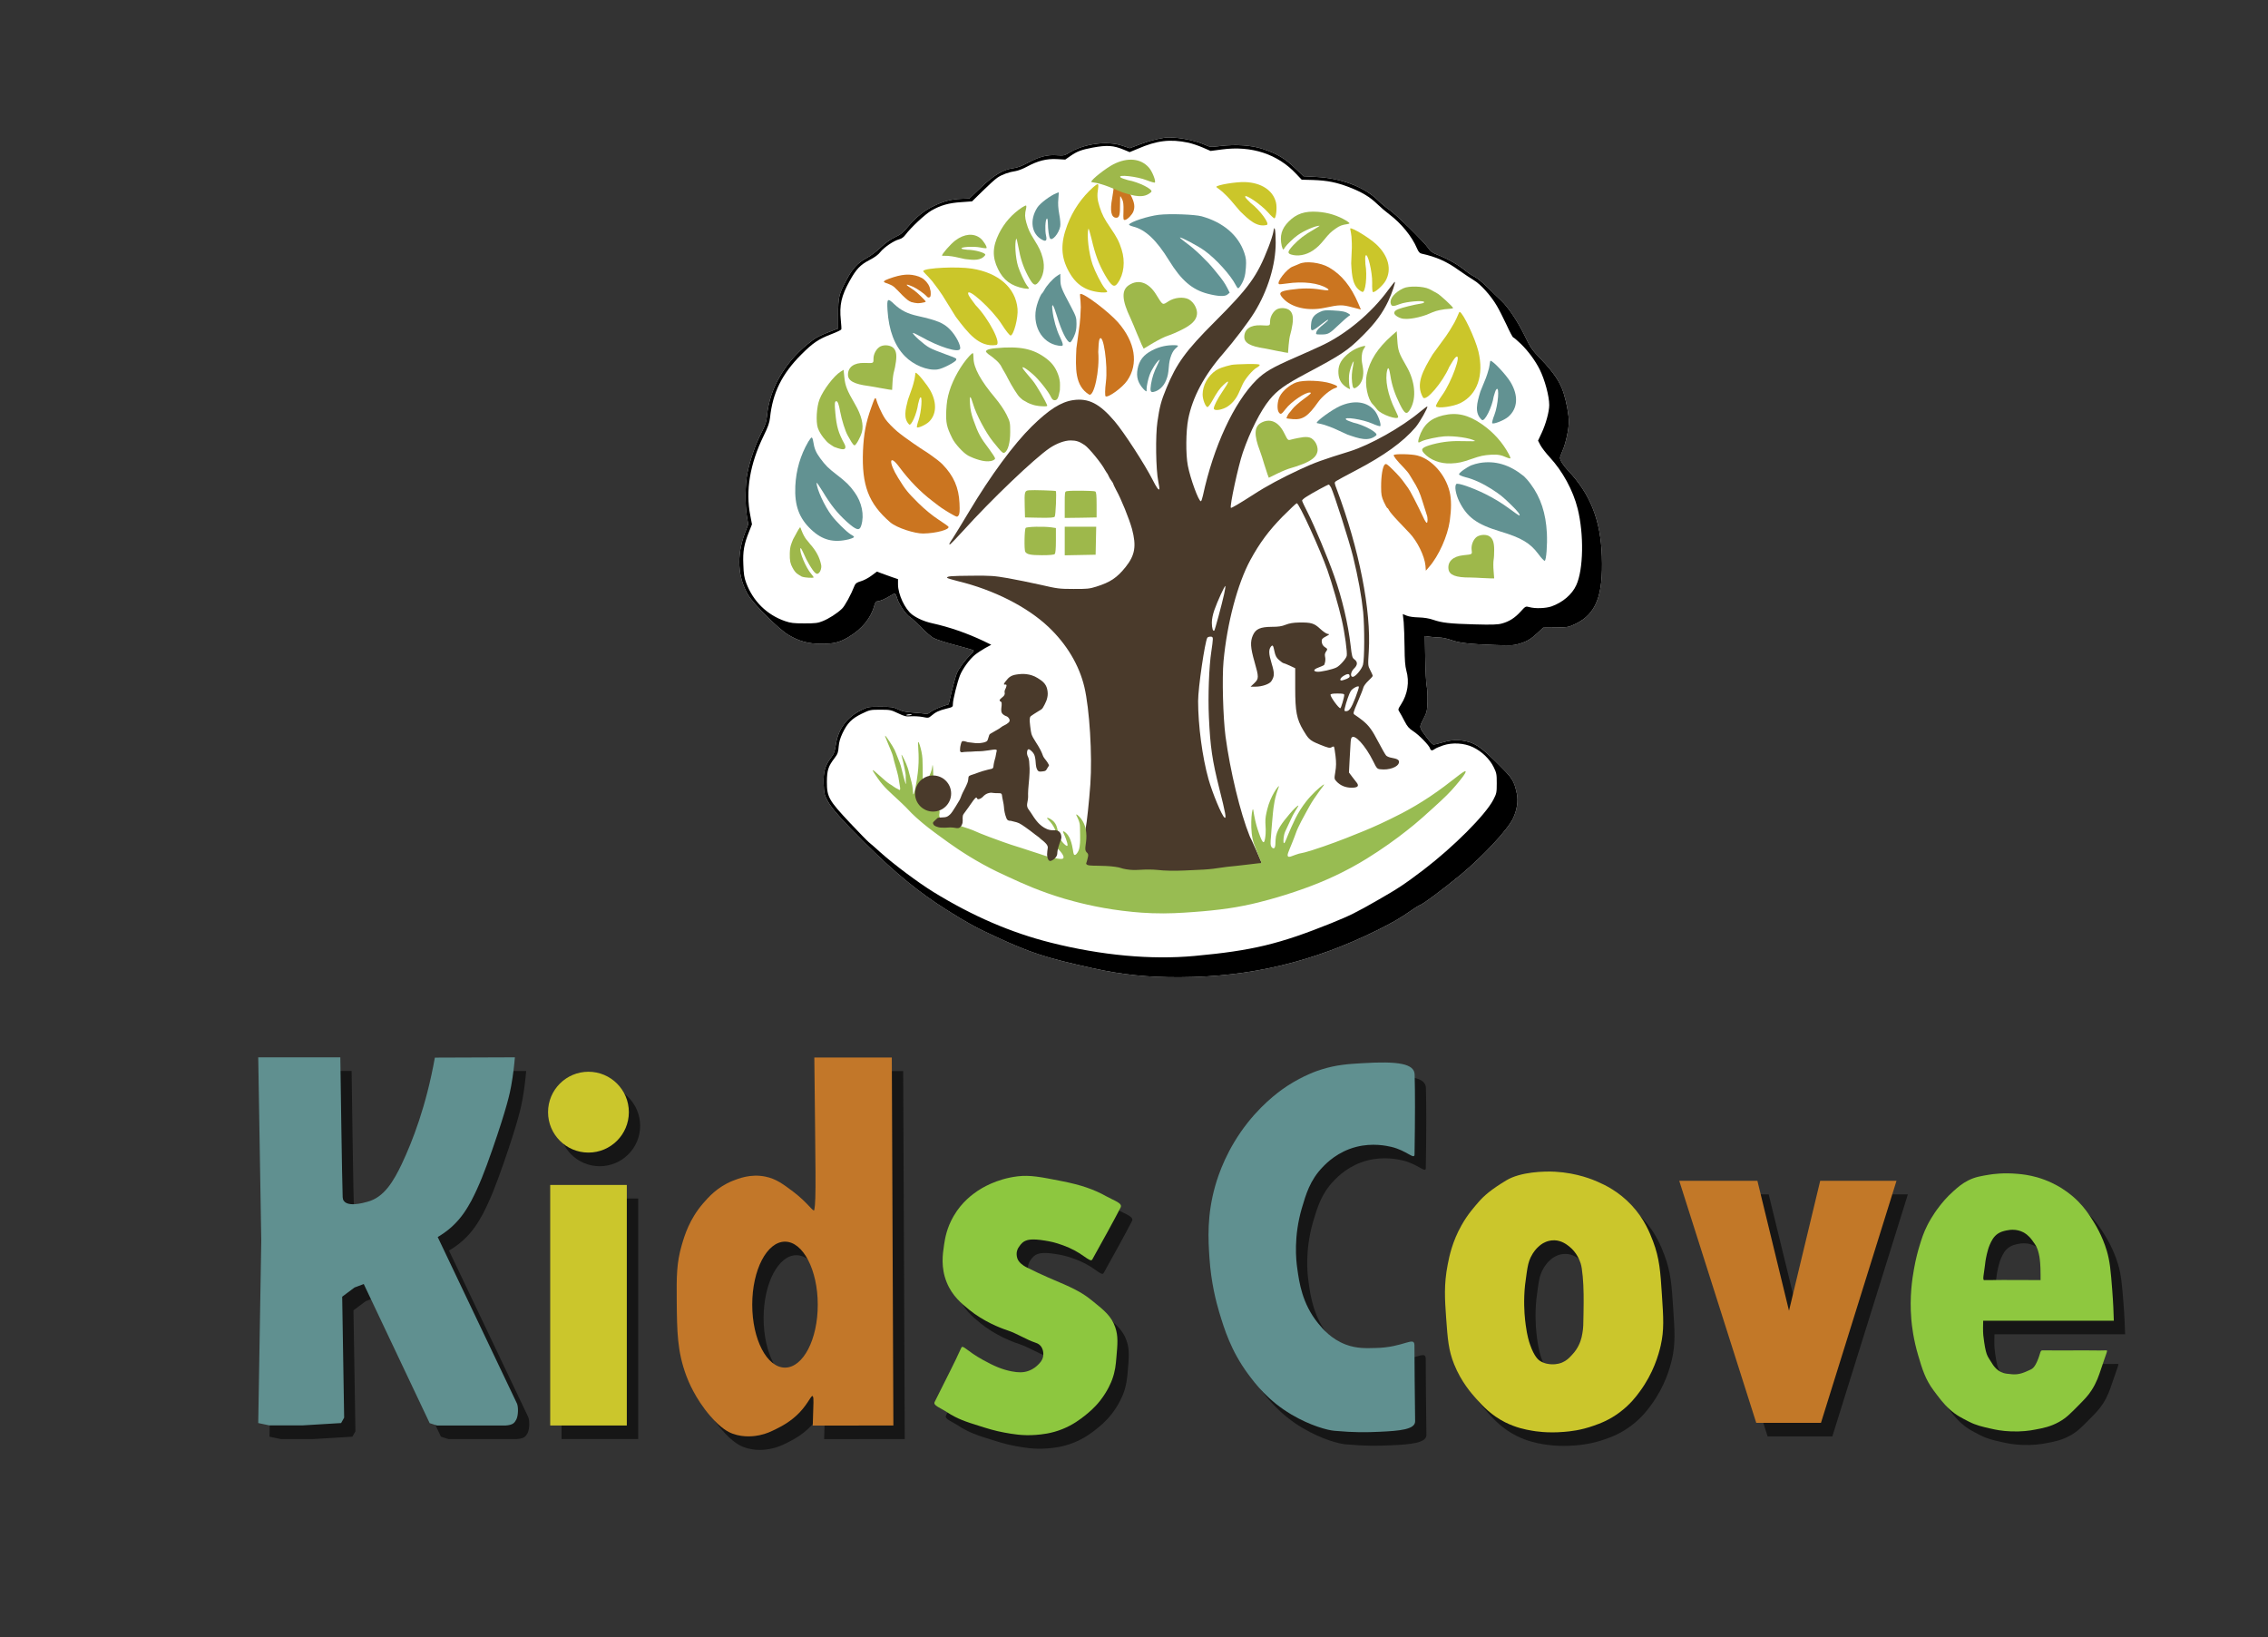
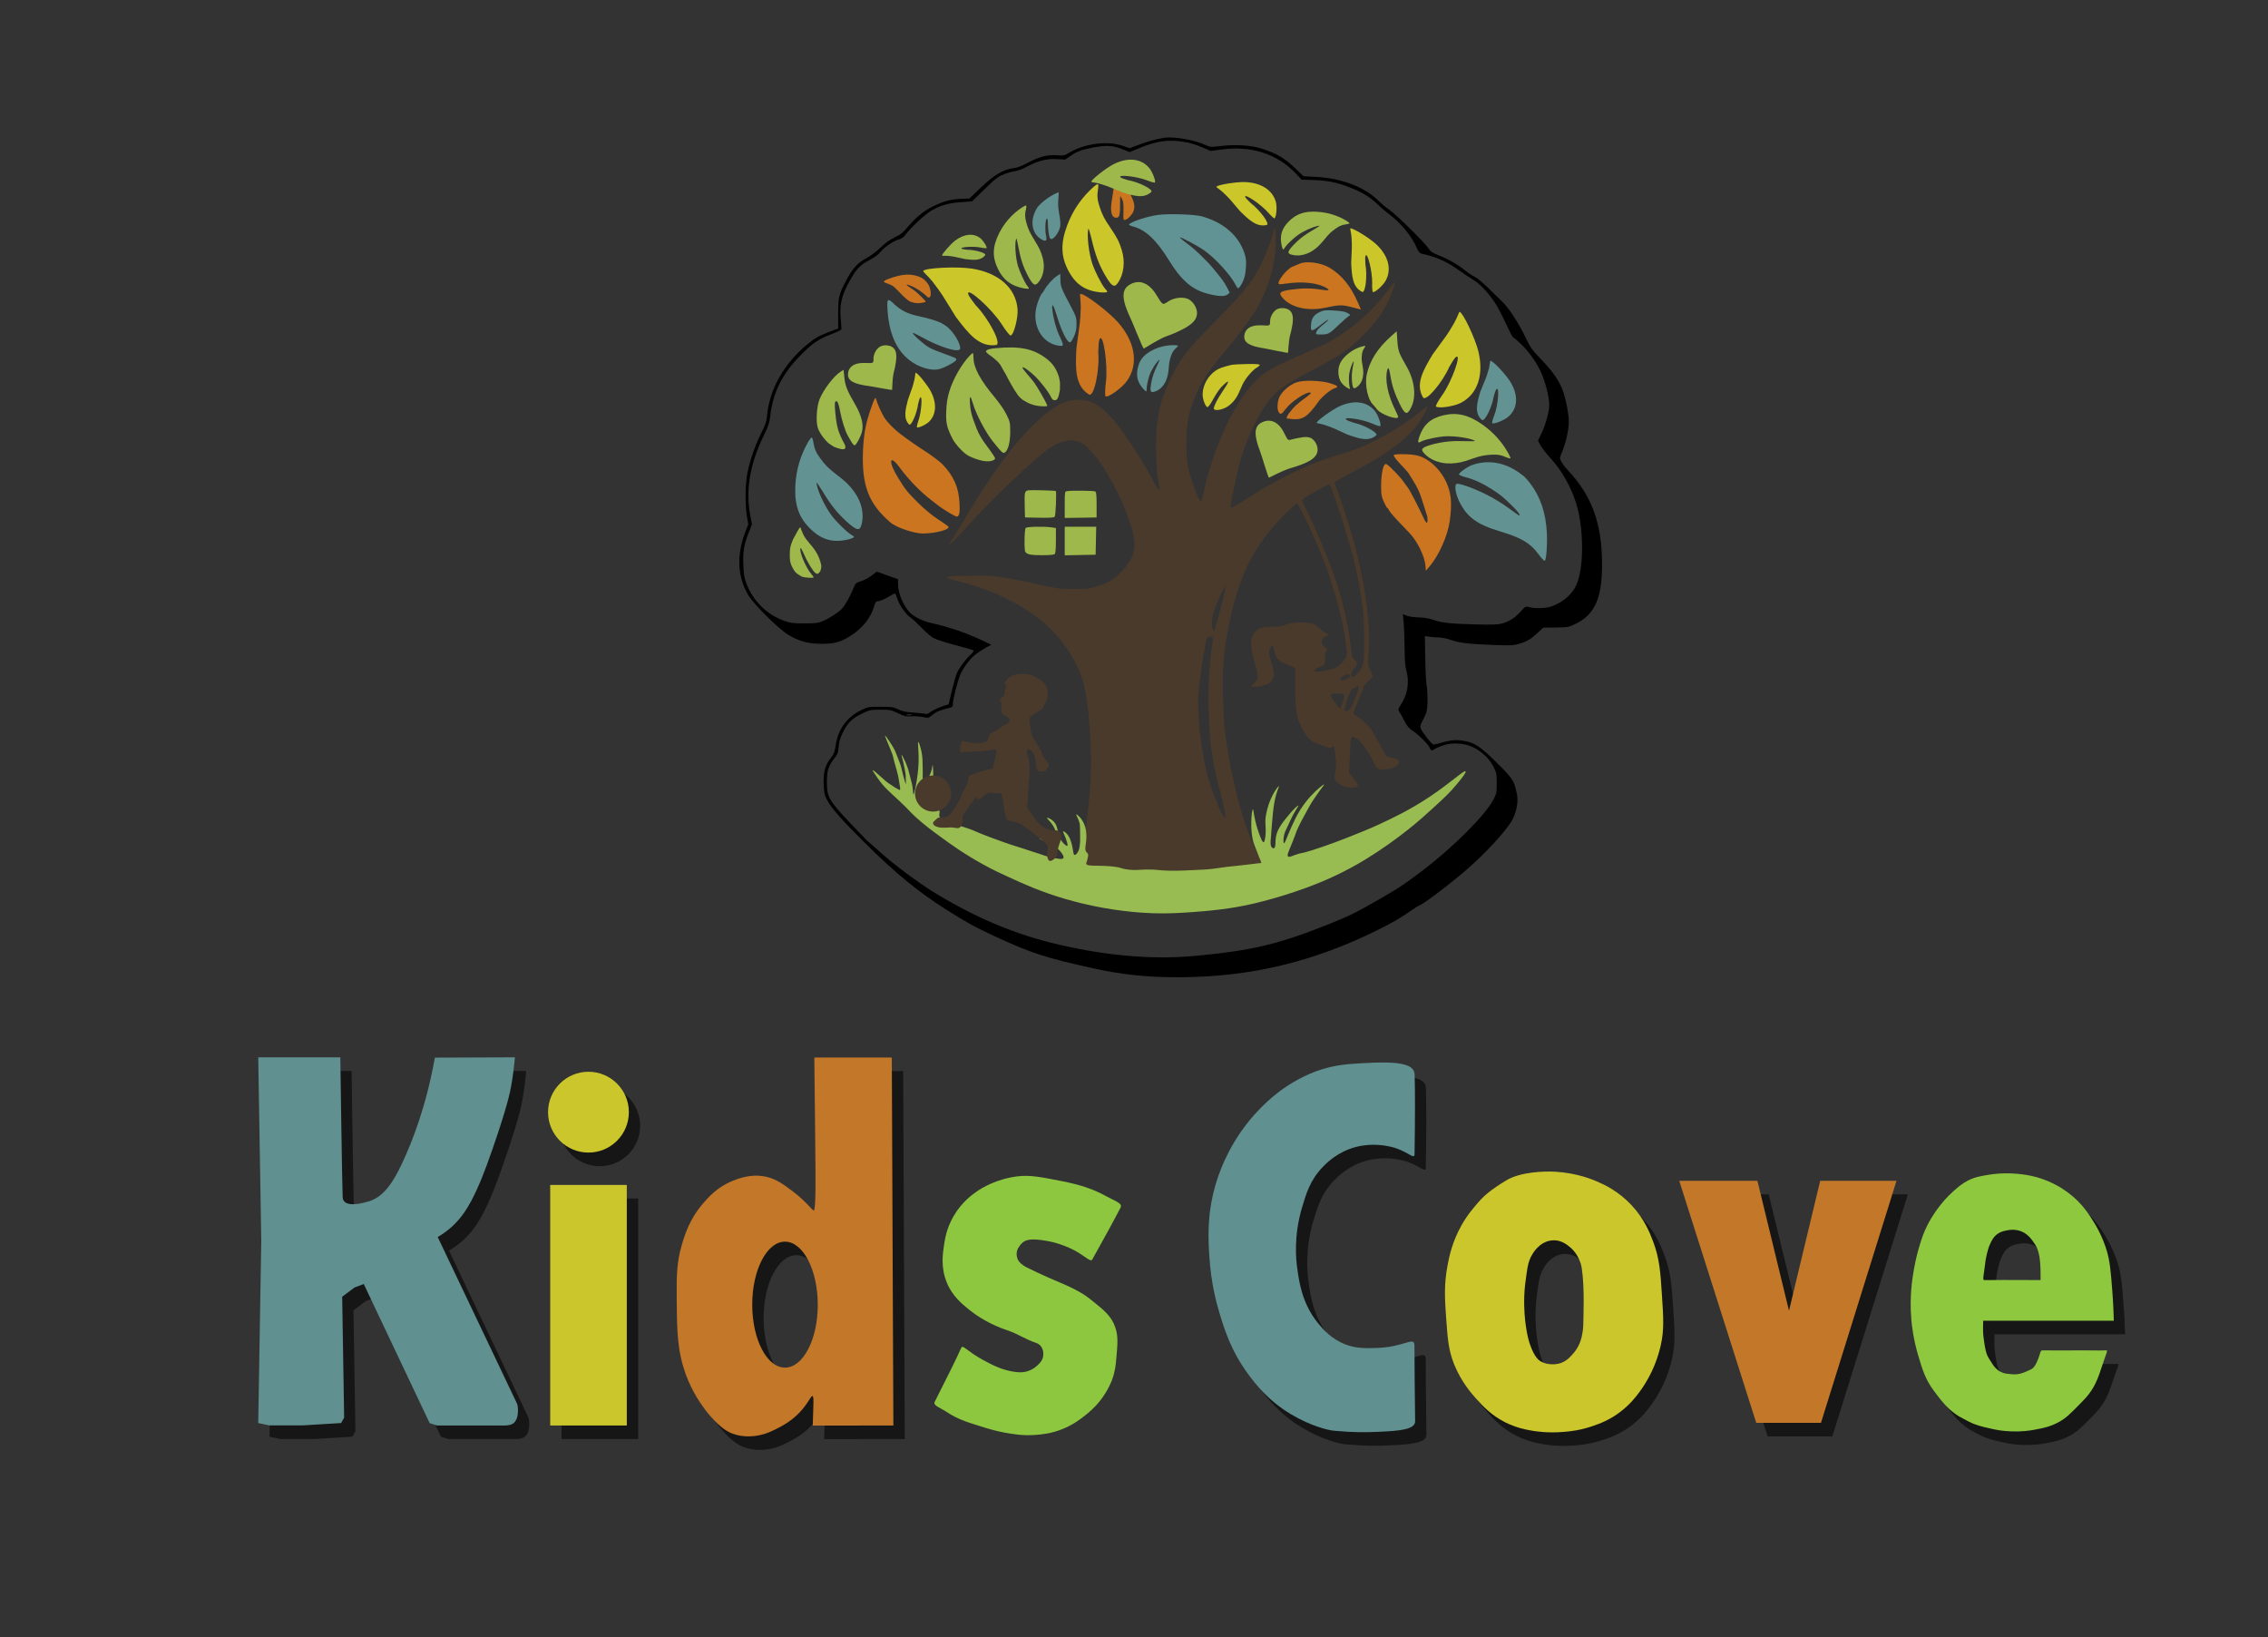
<svg xmlns="http://www.w3.org/2000/svg" id="Слой_1" x="0px" y="0px" viewBox="0 0 2312.5 1668.7" style="enable-background:new 0 0 2312.5 1668.7;" xml:space="preserve">
  <rect x="0" y="0" width="2312.5" height="1668.7" fill="#333333" stroke="none" />
  <style type="text/css">	.st0{fill:#FFFFFF;}	.st1{fill:#CB7520;}	.st2{fill:#629292;}	.st3{fill:#619394;}	.st4{fill:#4A3A2B;}	.st5{fill:#9EB84B;}	.st6{fill:#CBC62A;}	.st7{fill:#98BC52;}	.st8{fill:#161616;}	.st9{fill:#609090;}	.st10{fill:#CBC62C;}	.st11{fill:#C27729;}	.st12{fill:#8DC73F;}	.st13{fill:#C27828;}	.st14{fill:#8EC83F;}</style>
  <g transform="translate(0,1400) scale(0.1,-0.1)">
-     <path class="st0" d="M16066.2,7641.4c-73-35-78-36-203-38l-128-1l-60-56c-68-63-108-87-193-111c-51-15-85-16-245-10   c-258,9-357,21-439,50c-38,14-91,25-118,26c-27,0-72,4-101,8l-51,7l4-230c2-127,9-253,15-281c6-27,9-98,8-156c-4-100-6-110-43-181   c-44-86-46-78,39-191c28-37,57-67,66-67s38,7,65,15c97,29,159,36,231,25c120-19,174-53,346-223c165-163,177-180,207-318   c16-73,1-170-40-254c-56-116-308-386-535-574c-183-151-399-311-421-311c-3,0-41-24-83-53c-111-77-181-118-337-196   c-656-326-1298-480-2019-483c-325-2-593,26-890,92c-479,106-630,155-991,322c-203,94-288,140-497,272c-280,176-524,375-825,674   c-247,245-353,365-395,447c-28,53-31,72-35,165c-4,122,14,187,76,268c30,39,37,60,48,130c23,159,113,281,259,353   c68,33,72,34,195,34c114,0,130-2,181-26c43-21,79-28,155-33c55-4,109-9,122-13c13-3,30,1,40,10c23,20,87,51,147,71l51,16l33,138   c18,75,41,156,51,179c23,53,86,138,139,188c30,29,38,41,28,47c-8,4-92,28-187,53c-97,25-194,57-220,72c-25,14-81,63-125,109   c-44,45-93,90-109,100c-43,27-113,127-133,190c-9,30-20,54-25,54s-26-11-47-24c-48-31-108-56-132-56c-13,0-21-12-30-42   c-33-127-126-241-261-321c-94-56-154-71-283-70c-130,0-224,26-333,91c-98,58-355,314-410,407c-107,184-119,397-35,625l36,95l-14,85   c-19,116-17,323,5,435c25,129,82,294,142,411c44,86,52,112,59,180c25,266,174,529,410,723c79,65,114,85,233,131l82,31v147   c0,172,7,201,82,343c61,118,119,182,208,228c36,19,99,66,141,106c51,49,99,83,147,106c60,28,83,47,135,109c81,96,162,162,262,210   c100,49,179,69,282,73l81,3l117,112c134,128,230,185,332,197c41,5,85,22,148,56c117,62,197,83,295,76c70-5,78-3,124,25   c154,93,387,125,542,73l77-26l106,40c93,34,149,49,241,65c96,17,308-19,419-70c55-25,57-25,158-13c159,19,318,8,430-29   c155-52,225-94,343-207l75-72l130-7c253-12,490-102,629-238c33-33,86-77,117-98c69-47,352-326,394-387c26-39,41-49,111-77   c96-38,201-98,270-156c27-22,69-50,94-62s82-59,131-107c47-47,110-109,140-136c72-67,174-222,245-370c53-110,66-129,161-228   c128-133,194-232,229-341c31-99,54-223,54-296c0-75-32-222-64-294c-14-32-26-65-26-73c0-26,33-77,85-133c225-238,330-505,342-871   C16347.2,7929.4,16274.2,7741.4,16066.2,7641.4z" />
    <path d="M16333.2,8329.4c-12,366-117,633-342,871c-52,56-85,107-85,133c0,8,12,41,26,73c32,72,64,219,64,294c0,73-23,197-54,296   c-35,109-101,208-229,341c-95,99-108,118-161,228c-71,148-173,303-245,370c-30,27-93,89-140,136c-49,48-106,95-131,107   s-67,40-94,62c-69,58-174,118-270,156c-70,28-85,38-111,77c-42,61-325,340-394,387c-31,21-84,65-117,98c-139,136-376,226-629,238   l-130,7l-75,72c-118,113-188,155-343,207c-112,37-271,48-430,29c-101-12-103-12-158,13c-111,51-323,87-419,70c-92-16-148-31-241-65   l-106-40l-77,26c-155,52-388,20-542-73c-46-28-54-30-124-25c-98,7-178-14-295-76c-63-34-107-51-148-56c-102-12-198-69-332-197   l-117-112l-81-3c-103-4-182-24-282-73c-100-48-181-114-262-210c-52-62-75-81-135-109c-48-23-96-57-147-106c-42-40-105-87-141-106   c-89-46-147-110-208-228c-75-142-82-171-82-343v-147l-82-31c-119-46-154-66-233-131c-236-194-385-457-410-723c-7-68-15-94-59-180   c-60-117-117-282-142-411c-22-112-24-319-5-435l14-85l-36-95c-84-228-72-441,35-625c55-93,312-349,410-407c109-65,203-91,333-91   c129-1,189,14,283,70c135,80,228,194,261,321c9,30,17,42,30,42c24,0,84,25,132,56c21,13,42,24,47,24s16-24,25-54   c20-63,90-163,133-190c16-10,65-55,109-100c44-46,100-95,125-109c26-15,123-47,220-72c95-25,179-49,187-53c10-6,2-18-28-47   c-53-50-116-135-139-188c-10-23-33-104-51-179l-33-138l-51-16c-60-20-124-51-147-71c-10-9-27-13-40-10c-13,4-67,9-122,13   c-76,5-112,12-155,33c-51,24-67,26-181,26c-123,0-127-1-195-34c-146-72-236-194-259-353c-11-70-18-91-48-130c-62-81-80-146-76-268   c4-93,7-112,35-165c42-82,148-202,395-447c301-299,545-498,825-674c209-132,294-178,497-272c361-167,512-216,991-322   c297-66,565-94,890-92c721,3,1363,157,2019,483c156,78,226,119,337,196c42,29,80,53,83,53c22,0,238,160,421,311   c227,188,479,458,535,574c41,84,56,181,40,254c-30,138-42,155-207,318c-172,170-226,204-346,223c-72,11-134,4-231-25   c-27-8-56-15-65-15s-38,30-66,67c-85,113-83,105-39,191c37,71,39,81,43,181c1,58-2,129-8,156c-6,28-13,154-15,281l-4,230l51-7   c29-4,74-8,101-8c27-1,80-12,118-26c82-29,181-41,439-50c160-6,194-5,245,10c85,24,125,48,193,111l60,56l128,1c125,2,130,3,203,38   C16274.2,7741.4,16347.2,7929.4,16333.2,8329.4z M9267.2,6718.4c16,1,29,1,29-2c0-7-50-13-55-7   C9239.2,6713.4,9251.2,6717.4,9267.2,6718.4z M16072.2,8035.4c-43-95-138-176-253-217c-59-20-166-24-226-7c-37,10-38,10-89-46   c-58-64-116-101-190-121c-43-12-98-14-283-9c-254,7-329,16-419,47c-40,14-90,22-146,24c-51,1-101,8-124,18l-39,16l9-82   c4-46,8-162,9-258c1-130,6-190,18-235c33-116,14-241-54-346c-32-50-32-52-15-78c9-14,32-56,51-93c28-54,45-74,87-101   c58-37,163-144,173-177c7-23,23-25,49-5c10,8,48,24,83,36c96,32,215,25,306-18c89-43,169-119,210-202c30-61,32-73,32-166   c0-95-2-104-35-168c-80-154-404-479-713-715c-194-147-257-189-467-309c-223-128-281-156-470-233c-531-214-808-281-1397-335   c-443-41-949,6-1463,135c-407,102-799,271-1199,517c-157,97-403,281-537,401c-53,48-108,96-121,106c-14,11-101,100-195,200   c-215,229-233,262-233,416c1,118,13,157,79,243c31,41,37,57,41,115c4,48,15,86,39,137c50,104,93,148,194,198c85,41,89,42,192,42   c100,0,109-2,180-36c67-32,83-35,133-31c32,2,85-1,118-7c58-12,61-11,91,14c43,37,76,52,152,71c65,16,66,17,66,51   c0,40,44,217,72,288c26,66,98,165,151,208c23,19,70,50,105,70l63,34l-78,38c-171,81-347,142-523,181c-79,17-154,50-206,89   c-74,56-144,207-144,308v53l-62,21c-35,12-83,29-108,39l-45,17l-55-41c-30-23-79-49-108-57c-41-12-55-22-64-43   c-36-92-101-212-130-238c-50-48-132-100-196-126c-49-20-75-23-187-23c-110,0-140,4-196,23c-186,64-327,203-397,390   c-20,54-26,91-29,187c-6,135,7,207,58,334l30,76l-17,90c-50,250-4,526,135,810c46,94,60,134,66,185c26,255,122,449,319,646   c118,118,175,157,308,208c53,20,98,42,100,48s0,47-5,92c-16,156,5,249,90,402c67,121,108,164,202,213c53,27,91,55,112,83   c39,48,136,114,190,128c26,7,48,23,66,48c55,73,199,208,263,245c93,54,178,78,305,86l110,8l109,107c60,59,127,120,150,135   c45,31,117,57,186,67c25,4,77,24,115,45c111,60,200,82,303,77l87-5l55,38c66,46,110,62,224,84c149,27,212,23,320-22l58-24l82,34   c196,85,331,101,517,62c36-8,102-30,146-49l80-35l114,15c302,41,570-46,759-249l56-59l114-3c147-5,242-24,372-74   c132-52,207-97,283-170c33-32,89-80,124-106c122-92,231-225,283-348c15-35,27-49,47-53c147-32,257-80,378-168c51-36,120-82,153-102   c69-40,174-156,236-262c22-37,66-124,99-194c32-71,63-128,68-128s41-30,79-67c72-70,146-170,190-258c53-106,98-273,98-364   c0-67-34-192-77-284l-37-79l24-46c14-26,56-81,94-122c133-144,239-338,286-526C16151.2,8553.4,16145.2,8194.4,16072.2,8035.4z" />
    <path class="st1" d="M11356.2,12113.4c0-26-7-85-16-132c-25-132-10-201,42-201c31,0,39,30,38,138c0,45,1,82,3,82c1,0,10-14,18-31   c12-22,16-54,14-122c-3-86-2-92,17-89c25,5,70,51,84,86c18,48,11,92-25,163c-37,72-77,111-139,137l-36,15V12113.4L11356.2,12113.4z   " />
    <path class="st2" d="M10770.2,12030.4c-64-26-167-104-194-147c-81-127-59-271,51-328c39-21,50-7,38,45s-7,156,7,170c7,7,11-7,12-42   c1-70,11-141,22-158c20-33,91,50,104,122c4,22,0,74-10,125c-11,60-14,109-9,155c3,38,5,68,3,67   C10792.2,12039.4,10782.2,12035.4,10770.2,12030.4z" />
    <path class="st3" d="M11816.2,11810.4c-113-14-286-70-304-99c-3-5,16-14,42-21c125-31,239-139,366-346c125-203,236-298,395-339   c105-27,173-30,200-8l23,19l-22,44c-13,25-32,58-44,74c-21,30-25,35-91,116c-72,89-198,210-276,266c-43,32-77,59-74,62   c8,8,185-86,250-133c117-84,267-250,319-352c20-39,26-40,46-10c38,58,52,106,57,188c5,71,2,97-16,151c-60,179-215,312-436,373   C12179.2,11814.4,11928.2,11823.4,11816.2,11810.4z" />
    <path class="st4" d="M14553.2,9856.4c-2,2-36-22-75-55c-189-158-508-337-715-402c-275-85-359-115-505-183c-184-85-346-172-475-256   c-143-92-228-142-233-137c-14,14,75,428,122,564c74,216,182,428,273,539c79,96,158,152,368,264c369,196,427,234,586,393   c125,125,199,226,257,350c38,82,73,187,66,194c-2,2-32-36-68-84c-170-233-427-448-674-564c-60-28-185-85-278-125   c-229-100-307-145-392-229c-229-228-437-677-545-1177c-7-32-16-58-21-58c-23,0-108,232-133,364c-22,114-20,350,4,473   c43,221,162,446,356,668c114,132,255,317,318,419c137,221,219,488,218,714c0,132-13,189-24,108c-4-26-27-98-51-159   c-115-295-196-407-551-762c-289-289-385-420-488-671c-54-130-70-191-92-344c-21-141-16-490,9-609c9-41,13-77,10-80   c-8-8-31,24-66,94c-81,160-293,487-389,600c-154,181-266,238-422,216c-125-18-248-96-424-269c-182-179-419-500-638-867   c-76-126-150-248-165-270c-39-58-42-65-31-65c5,0,67,64,138,142c281,312,723,734,879,840c72,48,153,78,214,78c57,0,90-11,144-48   c44-30,173-188,205-251c12-22,25.3-38.6,27-41l23-46c7.4-11.6,7.2-11.1,13.3-19.4c3.7-6.4,8.6-13.7,18-26.5   c7.5-19.3,13.7-36.1,32.7-71.1c52-92,134-296,163-400c46-174,31-266-65-387c-89-111-157-156-301-201c-66-21-95-24-230-23   c-145,0-167,3-335,42c-99,22-250,53-335,68c-140,24-176,27-370,25c-215-2-250-5-250-21c0-4,51-20,113-35c363-88,704-261,921-466   c186-176,313-389,366-612c53-224,82-697,61-992c-12-170-37-403-47-445c0-0.2-0.1-0.4-0.2-0.6c-2.9-69.9-14.1-146.6-34.2-225.6   c-63.6-249.8-194.5-437.1-306.2-449c38.5-11,76.3-21.2,107.6-28.8c57-14,131-32,164-40s74-15,92-16c17,0,34-4,37-9   c7-10,43-17,158-32c40-5,125-16,188-24c158-22,576-30,710-15c58,6,146,15,195,20c146,14,303,39,410,65c55,14,128,32,161,40   c32.5,6.7,66.8,17,78.5,22.3c-124.3,211.6-136.2,279.7-269.2,568.4c-6.3,10.5-13.3,24.8-20.3,42.3c-95,234-199,665-246,1017   c-25,194-36,593-20,765c36,387,143,790,273,1030c95,175,190,302,328,443c75,75,140,137,146,137c23,0,238-471,313-684   c45-128,117-377,145-502c32-139,59-340,51-371c-7-29-70-100-104-117c-39-20-165-48-197-44c-44,5-39,24,13,43c26,10,52,21,57,25   c4,5,20.1,45.2,10,87c-11.4,47.3,32.2,61.4,19.2,80.4c-10,13-49.4,20.4-53.2,73.6c-1.7,22.9,8,33,43,51c39,21,40,23,17,26   c-14,2-48,26-76,52c-60,56-91,66-214,64c-60-1-100-8-138-23c-39-16-75-21-140-21c-118-1-165-21-194-87c-28-65-25-124,17-270   c45-157,45-172-2-217l-38-36h51c65,0,141,26,160,55c34,52,34,81,3,183c-29,95-31,139-7,170c18,21,24,14,36-47c10-47,20-66,48-90   c19-17,39-31,44-31s34-12,65-26l55-26v-203c0-239,15-316,82-429c23.2-39,38.9-63.8,56.6-82.4c25.8-27.2,55.9-41.1,119.4-66.6   c77-31,95-35,112-25c10,7,22,10,25,6c3-3,10-45,16-94c8-66,7-108-2-162c-12-71-11-73,12-98c39-42,92-64,154-64c61,0,78,16,54,49   c-8,10-29,38-48,62l-33,44l7,135c10,198,11,205,19,219c28,45,141-77,222-241c34-70,40-77,72-80c90-11,183,23,190,70   c4,24-16,37-75,47c-22,3-48,14-56,23c-9,9-46,75-83,145c-56.8,109.1-89.6,157.9-156.4,211.9c-22.5,18.3-49,37.1-81.6,59.1   c-18,12-17,18,32,132c28,65,54,131,57,146c4,15,27,46,51,68s44,45,44,50c0,6-11,32-25,58c-24,46-24,49-15,192   c26,414-98,1044-325,1648c-27,71-27,73-9,87c11,8,102,57,203,110c287,150,481,290,608,439   C14474.2,9692.4,14562.2,9847.4,14553.2,9856.4z M12486.2,5665.4c-27,16-124,250-164,392c-63,223-106,550-106,796   c0,135,69,604,94,646c4,6,18,11,32,11c20,0,24-5,24-27c0-16-7-71-15-123c-24-154-35-455-25-671c14-304,34-440,106-727   C12496.2,5708.4,12506.2,5653.4,12486.2,5665.4z M12481.2,7943.4c-24-108-93-364-100-371c-13-13-25,25-25,80c0,36,10,84,26,130   c30,86,105,250,112,244C12496.2,8023.4,12491.2,7986.4,12481.2,7943.4z M13699.2,7110.4c61.7,37.9,61.7,6.8,61.7-7.2   c0-16-48.7-30.8-71.7-37.8C13653.2,7055.4,13660.6,7086.7,13699.2,7110.4z M13666.2,6780.4c-17,0-100,114-100,137c0,9,20,13,70,13   c56,0,70-3,70-15C13706.2,6890.4,13673.2,6780.4,13666.2,6780.4z M13820.2,6888.4c-42-107-63-138-95-138c-18,0-20,4-13,32   c12,55,45,150,60,173c18,28,77,59,83,44C13857.2,6993.4,13841.2,6943.4,13820.2,6888.4z M13796.2,8325.4c51-207,87-407,103-564   c15-158,14-481-2-538c-13-47-78-123-104-123c-29,0-21,53,13,85c37,35,38,67,5,92c-23,16-27,29-40,143c-26,222-87,481-167,707   c-63,180-200,508-267,640c-34,66-61,124-61,130s21,25,48,41c55,36,214,122,224,122c4,0,14-13,23-29   C13601.2,8971.4,13758.2,8481.4,13796.2,8325.4z" />
    <path class="st2" d="M10775.2,11185.4c-41-27-103-96-126-140c-9-16-19-32-23-35c-13-9-37-64-54-122c-56-196,46-387,222-412   c37-5,42-4,42,13c0,10-14,47-31,81c-33,67-63,173-74,263s8,68,44-50c48-160,104-273,136-273c7,0,24,26,39,59c20,45,26,74,26,128   c0,65-4,76-55,174c-101,190-108,208-109,276c-1,35-1,63-1,62C10811.2,11209.4,10795.2,11198.4,10775.2,11185.4z" />
-     <path class="st5" d="M14309.2,11061.4c-88-41-142-106-129-155c8-32,24-33,96-5c64,24,233,39,244,21c4-7-8-13-31-17   c-69-10-197-42-235-58c-28-12-38-22-38-39c0-24,60.7-57,97-58c23.7-3.5,106.4-3.4,231.5,40.4c95,41,104,43.7,184.5,56.6   c48,3,87,8,87,12c0,13-140,142-167,153c-15.6,9.6-27.4,14.8-33,18c-3.7,2.1-23,14-45,24   C14510.2,11083.4,14364.2,11087.4,14309.2,11061.4z" />
    <path class="st2" d="M9049.2,10838.4c13-206,72-362,177-469c89-91,228-148,330-136c58,7,178.1,74.7,190,92   c9.3,13.4,2.8,18.3,0.5,20.5c-6.2,5.5-48.5,23.5-107.5,43.5c-59,21-133,50-163,67c-53,28-178,140-168,150c3,2,38-14,79-37   c185-105,387-169,402-126c11,32-44,139-103,198c-64,66-130,93-330,138c-104,23-171,57-238,120   C9049.2,10965.4,9042.2,10958.4,9049.2,10838.4z" />
    <path class="st2" d="M13461.2,10821.4c-63-29-88-62-93-125c-7-84,2-84,113,4c28,22,55,40,60,40c6-1-8-15-30-33c-68-55-83-71-90-94   c-6-22-4-23,50-23c71,0,83,6,180,99c44,42,89,81,100,88c20,12,20,12,0,25c-33,21-65,28-160,33   C13517.2,10839.4,13494.2,10837.4,13461.2,10821.4z" />
    <path class="st5" d="M14191.2,10579.4c-145-129-224-252-256-399c-21-100,10-251,62-302c10-10,29-33,44-52c39-52,215-113,215-76   c0,6-14,37-30,70c-76,152-108,312-81,410c10,34,20,14,32-62c14-94,46-189,96-289c51-104,72-112,109-45c62,111,46,281-41,431   c-80,138-87,160-94,269l-6,89L14191.2,10579.4z" />
    <path class="st5" d="M8976.2,10468.4c-39-21-70-75-70-124s4-47-92-44c-106,3-168-42-168-120c0-62,62-96,210-115   c30-4,81.7-13.9,116.8-20.3c40.8-6.1,50.6-9.5,89.7-15.6l33.5-4l4,77c2,42,9,92,15,110s15,64,20,102c10,73,1,117-31,143   C9081.2,10477.4,9024.1,10491,8976.2,10468.4z" />
    <path class="st5" d="M10149.2,10450.4c-39-3-79-12-87-20c-15-12-13-16,16-41c19.5-13.9,15-11.6,31.4-22.6   c13.8-10,25.1-19.3,31.7-26c2.8-2.8,17.1-12,39.1-36s31.9-45.2,37.2-56.2c1.7-3.6,6.4-10,11.5-20.3c5.7-10.3,28-45,46-83   c40-79,102.9-178.6,122.9-195c5.6-4.6,10.3-11,30.4-27c47-28.5,60-34.3,92.3-45.5c15.1-5.3,19.6-6.8,35.5-10.4   c16.8-3.8,46.3-9,91.6-9.4c37.8-1.6,29.8,8.8,28.1,14.3c-6.7,22-104,198-148,250c-24,29-57,68-73,87c-61,72-20,59,75-23   c61-52,163-181,187-235c10-21,21-31,36-31c28,0,39,20,54,103c2.2,82.7,2.2,82.7-10,135c-26,83-63,137-127,186   C10537.2,10445.4,10400.2,10474.4,10149.2,10450.4z" />
    <path class="st5" d="M9885.2,10372.4c-82-87-167-236-204-357c-21-68-29-118-33-202c-5-124,4-165,60-279   c30-63,118.1-152.4,152-171.3c8.3-6.3,13-8.8,32-17.7c8.3-4.2,48-22,91-34c45.8-13.3,84.5-17.6,121-11c25,6,42,17,42,26   c0,8-26,49-58,92c-93,123-114,161-163,300c-20,54-32,110-35,165c-6,92,4,91,32-3c29-101,129-291,201-380c94-117,103-125,122-113   c33,21,55,102,55,208c0,95-1,104-37,177c-22,45-70,116-115,170c-150,178-221,309-222,406c0,28-3,52-7,52   C9914.2,10400.4,9899.2,10387.4,9885.2,10372.4z" />
    <path class="st6" d="M12556.2,10280.4c-82-19-126-35-158-56c-82-56-135-151-136-244c-1-50,30-130,50-130c7,0,27,26,45,58   c51,92,81,135,119,169c65,61,61,37-14-72c-47-69-86-145-86-169c0-25,65-20,124,10c52,27,101,82,129,145c8,19,26,59,40,89   c25,57,106,153,147,173c13,7,25,18,28,25c3,9-26,12-125,11C12649.2,10288.4,12575.2,10284.4,12556.2,10280.4z" />
    <path class="st5" d="M8571.2,10211.4c-68-42-177-185-215-282c-30-75-39-229-17-293c23-66,87.3-139,112.7-156.8   c6.4-4.5,45.1-31.8,51.8-34.5c8.3-3.4,63.5-24.7,91.5-24.7c27,0,32,22,14,56c-61,112-79,174-92,315c-9,93-7,119,10,119   c14,0,26-31,39-105c16-85,52-201,78-246c11-19,28-49,38-66c11-18,24-33,31-33c15,0,61,84,75,136c20,72-5,172-70,283   c-82,141-100,187-109,273l-8,78L8571.2,10211.4z" />
    <path class="st6" d="M9324.2,10132.4c-22.2-89.4-19.1-71.4-66.7-207.5c-26.6-102.6-47.7-190.2,11.7-251.5c21.6-22.3,80,114,92,208   c7.3,26.4,13,55,21,65c25,31,13-144-16-229c-13-37-20-70-17-73c11-11,91,25,123,56c75,73,82,189,18,311c-35,66-135,189-154,189   C9332.2,10200.4,9332.4,10172.6,9324.2,10132.4z" />
    <path class="st1" d="M13218.2,10102.4c-66-24-139-85-169-142c-26-49-31-135-10-164c18-25,28-20,69,34c57,75,205,175,250,168   c18-2,5-15-65-66c-48-35-99-80-114-100s-31-39-34-42c-9-8-31-51-27-55c2-1,31-5,64-8c101-8,155,28,259,176c39,55,126,127,173,141   c37,12,25,24-45,47C13472.2,10122.4,13292.2,10128.4,13218.2,10102.4z" />
    <path class="st1" d="M8882.2,9842.4c-54-151-75-263-83-437c-14-353,56-537,277-729c70-60,255.2-116,336.2-114.9   c134,1.7,275.8,41.9,257.8,69.9c-3,5-49,38-103,73c-61,40-137,102-203,167c-113,113-129,132-207,258c-101,163-91,249,12,110   c102-137,216-254,337-346c30-23,60-46,65-50c25-20,104-70,144-91c43-24,45-24,59-6c10,15,13,44,9,124c-7,159-59,279-174,397   c-45,46-171.3,131.5-192,143c-12.2,6.8-187,123-268,191c-46,39-101,96-123,128c-43,65-82.8,163.9-90,192   C8925.1,9964.7,8917.2,9940.4,8882.2,9842.4z" />
    <path class="st2" d="M8242.2,9498.4c-81-139-125-289-133-453c-9-198,38-327,161-443c114-108,228-138,384-100c82.6,23.9,53,28,17,52   c-46,30-146,130-192,191c-72,95-153,272-153,333c0,8,28-33,63-90c82-136,148-219,246-308c99-88,129-95,147-35c32,104,6,233-69,337   c-51,71-84,103-177,175c-90,69-119,98-173,171c-45,62-60,97-72,175c-3,20-10,37-15,37S8256.2,9521.4,8242.2,9498.4z" />
    <path class="st1" d="M14211.2,9361.4c-6-10,31-56,103-130c23-24,49-55,57-70c9-14,21-35,28-46c57-91,77-134,106-230   c18-60,37-120,42-133c12-30,11-82,0-82c-5,0-22,26-36,58c-57,122-138,278-154,297c-9,11-30,40-46,63c-16,24-62,77-103,117   c-67,67-76,72-90,58c-21-21-37-119-36-228c0-77,4-99,28-152c16-35,32-63,36-63s12-11,18-24s48-63,94-111s97-101,113-119   c80-83,154-235,163-332l4-52l32,37c99,112,190,316,212,471c17,122,17,219-1,295c-42,175-180,332-329,371   C14394.2,9372.4,14220.2,9375.4,14211.2,9361.4z" />
    <path class="st2" d="M15086.2,9280.4c-25-4-62-15-83-23c-50-21-127-77-127-92c0-7,29-20,63-29c84-20,181-65,270-122   c88-57,113-77,200-162c67-65,93-99,84-108c-2-2-52,31-110,75c-67,50-156,104-239,145c-134,66-281,116-295,102c-21-21-7-104,30-179   c79-159,177-232,415-304c220-66,308-119,392-232c29-40,58-70,64-68c16,5,28,165,22,282c-10,203-64,365-165,500c-24,33-56,69-69,80   C15392.2,9263.4,15246.2,9307.4,15086.2,9280.4z" />
    <path class="st5" d="M10494.2,9002.4c-47-4-50-12-46-162l3-115l146-3c112-2,149,1,157,11c10,12,20,254,11,261   C10758.2,8999.4,10533.2,9006.4,10494.2,9002.4z" />
    <path class="st5" d="M10879.2,8993.4c-23-4-23-7-23-139v-134l163,2l162,3v128c0,100-3,130-14,137   C11153.2,8998.4,10921.2,9001.4,10879.2,8993.4z" />
    <path class="st5" d="M8151.2,8616.4c-11-14-27.8-46.1-64.8-114.1c-16.2-42.1-31.9-67.2-33.6-144.3c-1.7-76.1,6.2-103.4,27.2-143.4   c34-64,55.7-67.7,95.2-92.3c33-12,121-17,121-7c0,3-10,16-22,31c-57,64-129,237-112,266c6,10,41.2-77.7,54-102c1.9-3.5,16-33,35-65   c60-101,82-115,111-70c14.6,31.1,14,56.6,8.9,73.2c-15,69-48.2,135.8-113.2,207.8c-18.7,29.8-48.9,42.1-86.7,140   C8158.3,8636.4,8158.2,8625.4,8151.2,8616.4z" />
    <path class="st5" d="M10458.2,8618.4c-13-13-17-225-4-244c17-26,56-34,169-34c79,0,123,4,131,12s12,53,12,139v126l-46,7   C10639.2,8635.4,10471.2,8631.4,10458.2,8618.4z" />
    <path class="st5" d="M10856.2,8485.4v-146l158,3l157,3l3,143l3,142h-161h-160V8485.4z" />
  </g>
  <path class="st1" d="M906.2,284.2c-2.1,0.7-4.2,1.8-4.6,2.3c-0.7,0.9-0.5,1,1.5,1.9c1.3,0.5,1,0.4,2.1,0.7c0.9,0.3,1.7,0.7,2.1,0.9  c0.2,0.1,1.1,0.4,2.7,1.3c1.6,1,2.4,1.9,2.9,2.4c0.1,0.2,0.5,0.4,0.9,0.9c0.5,0.5,2.2,2,3.7,3.7c3.3,3.6,8.2,8,9.6,8.6  c0.4,0.2,0.7,0.4,2.1,1c3,0.8,3.8,0.9,5.8,1.1c0.9,0.1,1.2,0.1,2.1,0c1,0,2.7-0.2,5.2-0.8c2.1-0.5,1.5-0.9,1.4-1.2  c-0.7-1.1-8.6-9-11.7-11.1c-1.7-1.2-4.1-2.8-5.3-3.6c-4.4-2.9-1.9-2.8,4.5,0.1c4.1,1.9,11.6,7.2,13.7,9.7c0.9,1,1.6,1.3,2.4,1.1  c1.6-0.4,1.9-1.6,1.6-6.3c-1-4.4-1-4.4-2.4-7c-2.6-4-5.4-6.4-9.7-8C927.9,278.8,919.9,279.2,906.2,284.2z" />
  <path class="st6" d="M950.4,286.5c11.2,14.6,8.8,11.9,24.1,36.4c12.7,16.9,23.8,31.2,41.1,28.8c6.3-0.8-7.7-27.2-20.9-40.7  c-3.2-4.5-7-8.9-7.5-11.4c-1.7-7.9,24.3,15.5,34,30.7c4.2,6.7,8.4,11.9,9.3,11.7c3.1-0.5,7.8-18.1,7-27.2  c-1.9-21.3-19.2-36.7-46.6-41c-14.9-2.3-47.1-0.8-49.5,2.3C940.7,276.8,945.1,280.2,950.4,286.5z" />
  <path class="st1" d="M1102,313.1c-0.7,17.8-0.8,14.3-4.5,42.1c-1,20.5-1.5,38,12.8,46.9c5.2,3.3,11.1-25,9.5-43.3  c0.3-5.3,0.3-10.9,1.4-13.2c3.7-6.9,8.6,26.6,6.4,43.9c-1,7.6-1,14.1-0.3,14.5c2.6,1.6,17-8.7,22-16c11.8-17.1,8.3-39.3-9.4-59.5  c-9.7-10.9-34.6-29.8-38.4-28.9C1100.7,299.9,1101.9,305.2,1102,313.1z" />
  <path class="st5" d="M966.2,260.8c7.6,0.8,6.1,0.8,17.8,3.3c8.7,1.1,16.2,1.8,20.5-4c1.6-2.1-10.3-5.5-18.2-5.5  c-2.3-0.3-4.7-0.5-5.6-1c-2.9-1.8,11.6-2.8,19-1.3c3.2,0.7,6,0.9,6.2,0.6c0.8-1.1-3.2-7.5-6.1-9.9c-6.9-5.6-16.5-4.8-25.7,2.1  c-5,3.8-13.8,13.9-13.6,15.5C960.5,260.9,962.8,260.6,966.2,260.8z" />
  <path class="st5" d="M1120.6,187.1c10.3,3.1,8.2,2.6,23.9,9c11.8,3.7,21.9,6.6,29.3-0.4c2.7-2.5-12.9-10.2-23.8-12.1  c-3-1-6.3-1.8-7.5-2.8c-3.5-3.2,16.8-1,26.6,2.9c4.3,1.7,8.1,2.7,8.4,2.4c1.3-1.3-2.5-11.2-6-15.2c-8.2-9.4-21.6-10.8-36.1-3.5  c-7.8,4-22.6,15.6-22.7,17.9C1112.7,185.9,1116,185.9,1120.6,187.1z" />
  <path class="st6" d="M1246.6,195.7c8.1,7.7,6.4,6.3,17.8,19.6c9.2,9,17.1,16.5,27.2,14c3.6-0.9-7.1-15.3-16.3-22.3  c-2.3-2.4-5-4.7-5.6-6.1c-1.7-4.5,15.9,7.3,23.1,15.5c3.1,3.6,6.2,6.3,6.6,6.2c1.8-0.5,2.9-11.1,1.6-16.3  c-3.1-12.3-14.9-20.1-31.6-20.7c-9.1-0.3-28.1,2.8-29.2,4.8C1239.9,190.8,1242.8,192.4,1246.6,195.7z" />
  <path class="st6" d="M1378,241.3c0.7,11.4,0.4,9.2-0.3,27.1c0.7,13.1,1.4,24.3,11.1,29.1c3.5,1.8,5.5-16.6,3.4-28.2  c-0.1-3.4-0.5-7,0.1-8.5c1.9-4.7,7.1,16.4,6.8,27.6c-0.2,4.9,0.2,9,0.7,9.3c1.8,0.9,10.3-6.6,13-11.5c6.5-11.6,2.9-25.6-9.7-37.3  c-6.9-6.4-23.9-16.8-26.3-16.1C1376.4,233,1377.5,236.3,1378,241.3z" />
  <path class="st2" d="M1350.4,433.1c10.2,3.5,8.1,2.9,23.5,9.9c11.7,4.1,21.7,7.5,29.3,0.8c2.8-2.4-12.5-10.7-23.3-13  c-3-1.1-6.3-2.1-7.4-3.1c-3.4-3.3,16.8-0.3,26.5,4c4.2,1.9,7.9,3,8.3,2.7c1.4-1.2-2.1-11.3-5.4-15.4c-7.8-9.7-21.2-11.6-36-4.9  c-8,3.7-23.2,14.7-23.4,17C1342.6,431.5,1345.8,431.7,1350.4,433.1z" />
  <path class="st6" d="M1482.9,328.9c-8.3,14.3-6.9,11.3-22.1,32.3c-9.8,16.3-17.8,30.3-9.9,43.9c2.9,4.9,20.1-15.5,26.8-31.1  c2.6-4.2,5-8.8,6.9-10.1c6.1-4.1-4.5,25.4-13.9,38.6c-4.1,5.7-7,11-6.6,11.7c1.5,2.5,17.8,0.3,25.1-3.4c17.2-8.7,24-28.3,18.2-52.6  c-3.2-13.1-15.6-39.4-19.1-40.3C1487.7,317.6,1486.4,322.4,1482.9,328.9z" />
  <path class="st2" d="M1518.2,375.4c-2.9,10.2-2.5,8.2-8.8,23.8c-3.5,11.7-6.3,21.8,1.5,28.8c2.8,2.6,10.5-13.1,12.1-23.8  c1-3,1.7-6.3,2.8-7.4c3.3-3.6,1.7,16.5-2.1,26.2c-1.7,4.2-2.6,8-2.2,8.4c1.4,1.3,12-2.9,16.2-6.4c9.9-8.4,10.8-21.7,2.4-35.6  c-4.6-7.6-17.8-21.6-20.3-21.6C1519.2,367.6,1519.2,370.8,1518.2,375.4z" />
  <path class="st5" d="M1042.3,211.3c-10.4,6.9-18.3,15.8-23.8,26.9c-6.6,13.4-6.9,23.9-0.9,36.1c5.5,11.3,13.4,17.2,26.6,19.7  c7.1,1.1,4.9-0.2,2.9-3c-2.6-3.6-7.3-13.9-9.1-19.6c-2.7-9-3.6-24-1.8-28.2c0.2-0.6,1.2,3.2,2.1,8.3c2.2,12.2,4.8,20.1,9.7,29.5  c5,9.4,7.1,10.9,10.3,7.3c5.6-6.1,7.5-15.9,4.8-25.6c-1.8-6.6-3.4-9.9-8.4-18c-4.9-7.8-6.2-10.8-8.2-17.6c-1.6-5.8-1.7-8.7-0.3-14.5  c0.4-1.5,0.3-2.9,0-3.1C1045.9,209.3,1044.1,210.2,1042.3,211.3z" />
  <path class="st6" d="M1114.9,190.6c-12,10.7-20.9,23.6-26.7,38.9c-7,18.5-6.6,32.3,1.5,47.1c7.5,13.8,17.4,20.2,33.4,21.5  c8.6,0.3,5.9-1,3.2-4.4c-3.4-4.3-9.8-16.9-12.3-24.1c-3.9-11.3-6.1-30.6-4.2-36.4c0.2-0.8,1.6,4,3.2,10.5  c3.6,15.5,7.2,25.4,13.8,36.9c6.7,11.4,9.3,13,12.9,7.9c6.3-8.9,7.8-22,3.9-34.2c-2.6-8.3-4.8-12.4-11.4-22.1  c-6.4-9.4-8.3-13-11.1-21.6c-2.3-7.3-2.7-11.1-1.4-18.9c0.3-2,0.2-3.8-0.3-4S1116.9,188.8,1114.9,190.6z" />
  <path class="st5" d="M1373.1,225.2c-9-5.5-18.9-8.6-29.7-9.3c-13-0.9-21.6,2-29.4,9.9c-7.3,7.3-9.4,14.7-7.1,25  c1.5,5.4,1.8,3.5,3.4,1.2c2-3,8.8-9.4,12.9-12.3c6.4-4.6,18.1-9.6,22.2-9.6c0.5,0-2.2,1.8-6,4c-9.1,5.2-14.6,9.4-20.6,15.7  c-5.9,6.4-6.4,8.3-2.5,9.6c6.8,2.2,15.3,0.7,22.3-4c4.7-3.2,6.9-5.4,11.8-11.3c4.7-5.8,6.6-7.7,11.5-11.1c4.1-2.9,6.5-3.8,11.6-4.5  c1.3-0.2,2.5-0.6,2.5-0.9C1375.9,227.2,1374.6,226.2,1373.1,225.2z" />
  <path class="st2" d="M1198.3,351.9c-8.3-0.3-16.1,1.4-23.5,5.2c-8.9,4.6-13.2,10.2-14.9,19c-1.5,8.2,0.3,14.4,6.4,20.9  c3.4,3.3,2.7,1.8,2.8-0.5c0-3,1.6-10.3,3-14.1c2.1-5.9,7.6-14.3,10.3-15.8c0.3-0.2-0.7,2.2-2.2,5.3c-3.7,7.4-5.4,12.7-6.6,19.7  c-1.1,7-0.5,8.6,2.6,7.9c5.4-1.1,10.4-5.7,12.8-11.9c1.7-4.3,2.2-6.7,2.7-12.9c0.5-6.1,1-8.2,2.6-12.7c1.5-3.7,2.6-5.4,5.6-7.9  c0.8-0.7,1.3-1.4,1.2-1.7C1200.9,352.2,1199.7,351.9,1198.3,351.9z" />
  <path class="st5" d="M1389.8,352.9c-6.6,1.7-12.4,4.9-17.4,9.6c-6,5.7-8.2,11-7.7,18.3c0.5,6.8,3.3,11.1,9.4,14.8  c3.3,1.8,2.5,0.8,2-1c-0.6-2.3-0.9-8.4-0.6-11.6c0.4-5.1,3-12.9,4.7-14.7c0.2-0.2-0.1,1.9-0.6,4.6c-1.3,6.6-1.6,11.1-1,16.8  c0.6,5.7,1.4,6.8,3.7,5.6c4-2.2,6.9-6.8,7.5-12.3c0.4-3.7,0.3-5.7-0.6-10.7c-0.9-4.8-1-6.6-0.6-10.5c0.4-3.2,0.9-4.8,2.8-7.5  c0.5-0.7,0.8-1.4,0.6-1.6C1391.9,352.6,1390.9,352.7,1389.8,352.9z" />
  <path class="st5" d="M1538.4,462.9c-6.6-12.2-15.6-22.2-27.3-30.4c-14.1-9.8-25.7-12.4-39.7-9.1c-13,3.1-20.3,9.8-24.5,22.6  c-2,7-0.3,5.1,3.1,3.6c4.3-1.9,16.1-4.3,22.6-4.8c10.2-0.7,26.8,1.7,31.3,4.6c0.6,0.4-3.7,0.5-9.4,0.3c-13.6-0.5-22.7,0.4-33.6,3.2  c-10.9,3-12.7,4.8-9.2,8.8c6.2,7.1,16.8,11.2,27.8,10.7c7.5-0.3,11.3-1.2,20.8-4.5c9.1-3.2,12.5-3.9,20.3-4.4  c6.6-0.3,9.8,0.2,16.1,3c1.6,0.7,3.2,1,3.4,0.6C1540.2,466.9,1539.5,465,1538.4,462.9z" />
  <path class="st5" d="M1212.1,305.1c-5.6-2.8-14.7-1.9-20.8,2.1s-5.5,4.3-12.5-7c-7.7-12.5-18.1-15.9-27.8-9.5  c-7.7,5.1-7.2,15.1,1.7,33.7c1.8,3.8,4.5,10.6,6.4,15.2c2.4,5.2,2.7,6.6,4.9,11.6l2.1,4.2l9.9-5.9c5.4-3.2,12.1-6.5,14.8-7.3  c2.7-0.8,9.1-3.5,14.2-6.1c9.8-4.9,14.6-9.5,15.4-15.3C1221.2,316.5,1218.5,308.8,1212.1,305.1z" />
  <path class="st5" d="M1302.3,315.1c-3.9,2-7.2,7.4-7.3,12.3c-0.1,4.9,0.3,4.7-9.3,4.2c-10.6-0.5-16.9,3.9-17,11.7  c-0.1,6.2,6,9.7,20.8,11.9c3,0.5,8.1,1.6,11.6,2.3c4.1,0.7,5,1,8.9,1.7l3.3,0.5l0.6-7.7c0.3-4.2,1.1-9.2,1.7-11s1.6-6.4,2.2-10.2  c1.1-7.3,0.3-11.7-2.8-14.4C1312.8,314.4,1307.1,313,1302.3,315.1z" />
  <path class="st5" d="M1337.2,446.8c-4.6-2.7-11.8-0.6-18,0.6c-6.5,1.3-5.1,3.4-10.2-6.7c-5.7-11.1-14.3-14.6-23.2-9.7  c-7,3.9-7.4,12.4-1.1,28.8c1.3,3.3,3.1,9.3,4.3,13.3c1.6,4.6,1.8,5.8,3.3,10.2l1.4,3.7l9-4.4c4.9-2.4,10.9-4.8,13.3-5.4  s8.1-2.5,12.7-4.3c8.8-3.6,13.3-7.2,14.5-12.2C1344.2,457,1342.5,450.3,1337.2,446.8z" />
-   <path class="st5" d="M1505.8,547.2c-3.6,2.6-5.9,8.4-5.3,13.2c0.6,4.9,1,4.6-8.5,5.6c-10.5,1.1-16.1,6.4-15.1,14.1  c0.8,6.1,7.4,8.7,22.3,8.6c3,0,8.3,0.3,11.8,0.5c4.1,0.1,5.1,0.3,9.1,0.4h3.4l-0.6-7.7c-0.4-4.2-0.3-9.2,0-11.1  c0.4-1.9,0.6-6.5,0.6-10.4c0-7.4-1.4-11.6-5-13.8C1516.1,545,1510.2,544.4,1505.8,547.2z" />
  <path class="st1" d="M1385,309.4c-7.7-17.8-16.9-29.2-29.9-36.8c-8.8-5.1-24.2-6.9-30.6-3.5c-1.3,0.6-4,1.7-6.3,2.6  c-6.2,2.1-17.5,16.9-13.9,18c0.6,0.2,4-0.2,7.6-0.7c16.8-2.5,33-0.5,41.5,5.1c2.9,2,0.7,2.3-6.9,1.1c-9.4-1.6-19.4-1.5-30.5,0.1  c-11.5,1.6-12.9,3.3-7.7,8.9c8.6,9.4,25.3,13.1,42.2,9.6c15.6-3.3,17.9-3.3,28.5-0.5l8.6,2.2L1385,309.4z" />
  <path class="st7" d="M917.4,805.2c0.8-0.5,0.4-2.6-0.3-6.4c-1.2-7.1-0.8-5.3-1.3-7.7c-0.8-3.6-1.4-5.5-2.6-9.8  c-2.8-9.7-2.1-8.7-3.4-12.6c-0.6-1.8-2-5.1-4.7-11.6c-2-5-2.9-6.9-2.6-7.1c0.4-0.3,3.2,3.9,4.7,6.2c1.9,2.9,3.3,5,4.9,8.1  c0.8,1.7,1.7,4,3.5,8.6c1.7,4.3,2.5,6.4,2.9,7.9c1.2,4,1,4.6,2.6,10.4c0.8,3.2,2.3,8.1,2.6,8c0.2,0,0-1-0.1-3.2  c-0.2-3.1,0-3.7-0.1-5.7c-0.1-1.3-0.4-3-1.1-6.5c-0.5-2.7-0.9-4.5-1.5-7c-1.2-5.1-1.9-7.2-1.7-7.4c0.4-0.2,2.8,4.9,3.3,5.9  c0.8,1.7,1.9,4.1,3,7.4c0.3,0.9,0.7,2,2.4,8.8c1.4,5.3,2.1,8,2.3,9.3c1,5.7,0.6,8.9,1.1,8.9c0.8,0.1,2.4-7.9,3.4-13.9  c0.7-4.7,1.6-10.4,1.9-18.4c0.4-12.8-1.2-20.8-0.3-21c0.7-0.1,2.3,5.4,3.2,9.6c1.2,5.6,1.2,9.7,1.3,16.6c0.1,8.1,0.2,12.2-0.6,16.5  c-0.4,2-0.9,4.5-0.4,4.7c0.3,0.1,1-1,3.8-5.8c3.3-5.7,3.7-6.5,4.3-7.8c0.9-1.9,1.6-3.7,2.2-6.1c0.6-2.6,0.6-4.3,0.8-4.3  c0.3,0,0.7,5.3,0.7,10.9c0,7.7-0.7,14.4-0.9,15.4c-1,9-2,10.2-0.7,12.5c2.1,3.6,6.2,3.5,7.7,7.5c0.9,2.5-0.3,3.6,0,5.6  c1,6,12.9,7.1,29.9,13c8.1,2.8,5.8,2.7,21.3,8.5c10.5,4,18.9,6.8,22.1,7.9c10.9,3.6,10.7,3.2,20.8,6.7c4.7,1.6,9.4,2.9,14,4.6  c0,0,5.3,2,13.7,3c2.1,0.3,4.1,0.4,4.7-0.7c1-1.6-1.6-5-2.4-6c-7.5-9.8-22.6-14.3-22.6-14.2s13.7,7.5,17.6,3.5  c3.1-3.2-1.3-12.8-1.5-13.4c-3.1-6.6-8.1-10.1-7.7-10.8c0.4-0.5,3.6,0.6,6.3,3.2c6.3,6,3,13.9,9.7,21.8c1.5,1.7,3.8,3.9,4.6,3.4  c1-0.6-0.7-5.1-1.4-7.2c-1.7-4.6-3.3-7-2.8-7.5c0.5-0.4,2.3,0.9,3.7,2.4c1.3,1.4,3.6,4.2,5.4,12c1.4,6,1.1,9.3,2.6,9.6  c1,0.2,2.2-1.3,2.9-2.4c1.5-2.1,2.2-4.6,2.6-10c0.1-1.4,0.2-3.3,0.1-8.4c-0.1-6.2-0.1-9.4-0.5-11.2c-1.3-5.6-4-8.8-3.4-9.2  c0.5-0.4,3.1,2,4.9,4.3c0.5,0.7,2.7,3.6,4.1,8.1c0.3,1,1.2,4.3,1.3,9.3c0.1,8.8-2.6,13.7,0.1,16.7c0.6,0.6,1.1,0.9,1.5,1.8  c0.5,1.3,0.1,3.1-0.9,6.7c-0.7,2.7-1.1,2.8-0.9,3.3c0.6,2,5.1,1.9,11.4,2c4.6,0.1,12.1,0.2,18.1,1.1c6.3,0.8,5.6,1.7,11.7,2.6  c10.1,1.6,13.8-0.3,27.4,0.3c4.9,0.2,3.7,0.4,9.8,0.8c10.1,0.6,17.4,0.3,29.9-0.3c9.5-0.4,14.2-0.6,21.1-1.4c5.9-0.7,6.1-1,14.4-2  c9.3-1.1,9.5-0.8,18.5-2c11.5-1.4,11.3-1.4,13.4-1.6c0.4,0,1.4-0.1,2.3-0.2c1.1-0.1-0.2-2.2-0.5-3.2c-0.6-1.8-1.3-3-1.4-3.3  c-1.9-4.9-2.9-7.4-5-13c-4.7-12.8-2.4-35.3-1.1-35.3c0.5,0,0.4,2.8,2.4,11.7c0.4,1.9,1.7,7.1,4,13.4c1.5,4.2,3.2,8.6,4.5,8.4  c0.7-0.1,1.1-1.7,1.4-3.4c1.3-7.3,0.5-12.8,0.4-16.4c-0.2-5,0.7-8.6,1.9-13.7c3.4-13.8,11.2-24,11.9-23.6c0.3,0.2-0.9,2.3-2.6,7.9  c-1.7,5.7-2.3,10.1-2.9,14.1c-0.6,4.2-0.4,3.7-1.5,15.2c-0.5,4.7-0.7,9.5-1.1,14.2c-0.5,5.4-1,9.7,1.3,11.4c0.2,0.2,1,0.7,1.7,0.5  c1.8-0.6,1.5-5.8,1.7-8.7c0.5-9.8,6.9-17.4,14.4-26.4c3.9-4.7,8.3-8.8,8.8-8.4c0.4,0.3-1.9,3.2-5.4,9.5c-1.1,2-0.6,1.3-5.7,12  c-2.2,4.7-2.9,6-3.4,8.4c-0.8,3.7-1,8.2-0.1,8.4c1,0.3,2.6-5.5,7.4-16.2c2.8-6.2,5.3-11.6,9.3-18c4.1-6.4,8-11,10.3-13.5  c6.3-6.9,13.4-12.6,13.9-12.1c0.2,0.2-1.2,1.8-5,7c-4.3,5.9-7,10.2-7.7,11.3c-1.6,2.6-2.9,5-5.5,9.7c-4.3,7.9-6.5,11.9-8.3,15.9  c-2.6,5.6-1.6,4.4-6.1,15.5c-3.8,9.4-5.5,12.6-4.2,13.9c1.1,1.1,3.4-0.1,7.5-1.6c6.8-2.5,3.6-0.5,16.5-4.5  c16.3-5.1,35.1-12.5,35.1-12.5c13.8-5.5,22.6-8.9,34.5-14.4c12.6-5.9,30.5-14.2,51.1-28c21.7-14.5,34.9-27.3,36.3-25.7  c1.1,1.2-6.6,10.4-10,14.4c-5.8,6.9-11.3,12.3-22.7,22.6c-9.2,8.3-13.8,12.5-19.4,17.1c-9.5,7.8-22,17.5-37.3,27.6  c-6.4,4.2-15.1,9.9-27.1,16.4c-24,13-44,20-57.4,24.6c-4.2,1.4-13.8,4.6-26.2,8c-6.6,1.8-15,4.1-26.3,6.3  c-10.4,2.1-18.4,3.1-23.9,3.8c-2.7,0.3-12.8,1.6-27.3,2.6c-12.7,0.9-25.5,1.8-42.1,1.2c-2.9-0.1-14.6-0.5-30.3-2.5  c-26.7-3.3-47.7-9-59.1-12.3c-24.5-7.3-42.3-15.3-56.9-22.1c-7.5-3.4-15.7-7.2-26.4-13.1c-19.2-10.6-32.9-20.5-43.1-28  c-8.8-6.4-15.7-11.5-24.5-19.4c-8.4-7.6-6.2-6.7-17.6-17.3c-9.5-8.9-15.2-13.4-21.6-22.6c-2.6-3.8-5.7-8.1-5.2-8.5  c0.3-0.3,2.9,2,8.2,6.7c4.1,3.6,4.8,4.4,7,6c3.4,2.5,3.1,1.8,6.1,4.1c1.2,0.9,2.5,1.6,5.1,2.9C916.5,805.2,917,805.4,917.4,805.2z" />
  <circle class="st4" cx="951.4" cy="808.9" r="18.4" />
  <path class="st4" d="M1055.1,689.6c-1.1-0.5-4.3-1.9-8.7-2.4c-3.6-0.4-6.4-0.1-7.9,0.1c-3.2,0.4-5.2,0.7-7.7,2  c-2.5,1.4-3.7,3-5.7,5.5c-0.6,0.8-1.8,2.4-1.4,2.9s1.8-0.3,2.4,0.4c0.2,0.3,0.3,0.7-0.1,2c-0.6,2-1.1,2.3-1.5,3.6  c-0.7,2.2,0.5,2.7-0.3,4.5c-0.5,1.2-1.6,2.1-2.6,2.9c-0.6,0.5-1.2,1-2,1.9c-0.4,0.4-0.5,0.7-0.3,1.2c0.3,0.6,0.9,0.7,1.6,1.4  c0.4,0.3,0.5,0.9,0.4,3.2c-0.1,2.4-0.4,2.6-0.4,4.1s0,2.6,0.6,3.8c0.6,1.1,1.5,1.7,2.2,2.2c1.7,1.2,2.7,0.9,4.2,2.3  c0.5,0.5,0.8,0.9,1,1.3c0.1,0.2,0.7,1.2,0.5,2.3c-0.2,1.3-1.3,2-2.8,3.1c-1.7,1.1-2.3,1.2-4.1,2.2c-1.7,1-1.5,1.2-3.8,2.7  c-1.6,1-3,1.8-5.9,3.4c-2.8,1.6-3.5,1.9-4.1,2.9c-0.1,0.3-0.1,0.2-1,3.2c-0.6,2-0.8,2.4-1.1,2.8c-0.7,0.8-1.5,1.1-2.7,1.5  c-0.6,0.2-1.7,0.5-4,0.8c-1.2,0.1-2.9,0.3-5.2,0.1c-1.6-0.1-1.1-0.2-4.9-0.6c-2.4-0.3-2.7-0.2-3.6-0.5c-0.9-0.3-1.5-0.6-2.8-0.8  c-1.1-0.2-1.6-0.3-2.2,0c-0.3,0.1-0.8,0.5-1.4,2.6c-0.6,2-0.7,3.5-0.8,4c-0.2,2.4-0.3,3.6,0.4,4.2c0.8,0.7,2,0.4,3.8,0.1  c2.3-0.3,4.7-0.1,7-0.3c7.4-0.6,7.3-0.2,11.9-0.6c8.4-0.8,13.4-2.5,14.2-0.9c0.1,0.2,0.1,0.3-0.3,1.9c-0.9,4.4-0.6,3.2-1,5.2  c-0.9,3.8-1.1,3.4-1.5,5.7c-0.8,3.8-0.3,4.6-1.3,5.6c-0.7,0.7-1.1,0.5-5.1,1.5c-2.5,0.6-4.4,1.2-5.1,1.4c-1.4,0.4-2.3,0.8-4.2,1.4  c-3.8,1.3-3.5,1.3-4.7,1.7c-3.1,1-3.3,1-4.6,1.7s-0.9,1.5-1.4,4.7c-0.3,1.9-1,3.3-2.2,6c-1.3,2.9-1.6,2.9-3.2,6.3  c-2,4.2-1.6,4.4-3.3,7.7c-0.7,1.3-0.3,0.5-3.8,6.3c-0.7,1.2-1.7,2.8-3.2,5c-1.3,1.9-2,2.8-2.9,3.6c-0.8,0.7-1.8,1.6-3.3,2.2  c-0.9,0.4-1.9,0.5-4,0.6c-3.7,0.3-4.1,0.1-5.2,0.6c-0.2,0.1-0.1,0-2.8,2.6c-1.3,1.2-1.8,1.7-1.9,2.4c-0.1,0.9,0.5,1.6,0.8,2  c0.4,0.6,1.1,1.2,3.1,1.9c2.1,0.8,3.9,0.9,4,0.9c6.7,0.5,8.1-0.6,12.8,0c2.9,0.4,4.6,1.1,6.4,0c1.2-0.7,1.8-1.8,2.2-2.6  c1.8-3.5,0.5-6,1.1-9.3c0.3-1.7,0.8-1.7,5.1-7.8c4.4-6.2,7.6-11.4,8.9-10.9c0.5,0.2,0.3,1.1,1.1,1.5c0.4,0.2,1.2,0.4,2.9-0.5  c2.5-1.3,2.7-2.5,4.9-4c1.9-1.3,3.8-1.7,4.5-1.8c2-0.4,2.3,0.1,6.3,0.3c3.8,0.1,4.7-0.2,5.6,0.6c0.6,0.6,0.6,1.1,1,4  c0.6,3.7,0.8,3.2,1.3,6.6c0.4,2.5,0.2,2,0.6,5.6c0,0,0.6,4.7,2.3,8.8c0.2,0.4,0.5,1.1,1.1,1.7c1.1,0.9,2.5,0.9,3.4,0.9  c0.2,0,2.1,0.5,5.9,1.5c3.1,0.8,6.6,3.3,13.3,8.2c5.3,3.8,3.5,2.9,8.6,6.5c0.1,0.1,3.1,2.3,6.6,5.6c1.8,1.7,2.8,2.9,3.2,4.6  c0.2,1.2-0.1,1.4-0.4,4.3c-0.3,2.6-0.4,4.4,0.1,6.5c0.3,1.3,0.8,3.1,2.2,3.6c1,0.4,2-0.2,3.1-0.8c2.9-1.6,4.1-4.2,4.2-4.5  c0.8-1.8,0.3-2.2,0.9-5.6c0.4-2,0.9-3.7,2-7c1.4-4.2,1.8-4.5,1.8-6c0-0.9,0-4-2.4-6c-2-1.6-4.7-1.3-5.7-1.3  c-9.4,0.5-16.6-8.7-17.6-10c-1.3-1.5-2.6-3.6-5.4-7.9c-1.9-3-3.2-4-3.7-6.1c-0.5-2.3,0.1-3.5,0.6-7c0.6-3.8,0-3.6,0.4-10.3  c0.3-5.2,0.6-5.9,1-11.5c0.3-4.9,0.5-7.3,0.4-10.1c-0.3-6.3-0.4-9.4-1.5-11.7c-0.4-0.8-1.4-2.7-1.1-5.1c0.1-0.5,0.2-2.4,1.3-2.8  c0.8-0.3,1.8,0.5,2.9,1.5c0.7,0.6,1.7,1.5,2.7,3.2c0.9,1.6,1.2,3,1.5,4.9c0.3,1.4,0.1,1.3,0.6,6.1c0.1,1.3,0.4,3.2,1.4,5.1  c0.3,0.6,0.6,1,1,1.3c1,0.8,2.3,0.7,3.8,0.5c1.9-0.2,3-0.3,4-1.1c0.6-0.5,0.5-0.8,1.8-2.8c0.9-1.5,1.1-1.6,1.3-1.9  c0.5-1.2-3.2-5.9-4.5-7.5c-2.1-2.7-1.3-3.1-4.1-8.6c-1.6-3.1-3.3-5.7-4.2-7.1c-2.9-4.5-4.2-6.8-5-9.2c-0.5-1.5-0.7-3.7-1.3-8  c-0.9-7.3-0.5-8.9,0.5-10.1c0.2-0.2,1.2-0.9,3.2-2.2c0.6-0.4,1.4-0.9,4.3-2.7c3.3-2,3.5-2.1,4-2.6c0.4-0.4,1.1-1.2,2.6-4.2  c1.4-2.9,2.1-4.3,2.6-6.4c0.4-1.5,1-4.1,0.5-7.5c-0.2-1.3-0.5-3.5-1.9-6c-1.6-2.8-3.7-4.3-6.3-6.1  C1058.9,691.8,1057.4,690.7,1055.1,689.6z" />
  <path class="st8" d="M472.3,1264.2c-5.5,5-10.8,8.4-14.5,10.6l80.8,169.7c1.4,2.9,1.6,12-0.7,16.4c-1.9,3.5-3.6,5.5-10.9,6  c-23.3,0-46.6,0-69.9,0l-7.5-2.4l-67.2-141.7l-9.4,3.5l-12.6,9.4l2,123.3l-3.1,5.5l-39.7,2.4h-33.4l-11.4-2.4l3.1-185.8l-3.1-187  h83.7c0,0,1.8,131.1,2.4,142.6c0.6,12.2,23,5.2,25,4.7c17.3-4.3,27.2-21.6,35.4-38.9c10.7-22.7,24.7-58.4,33.6-108.1l81.6-0.3  c-0.6,6.9-1.6,17.1-3.8,29.2c-1.2,6.8-4.2,21.7-19.4,65.4c-7.7,22-13.2,36.2-21.2,51.6C488,1245.2,482.6,1254.9,472.3,1264.2z" />
  <rect x="572.6" y="1221.7" class="st8" width="78.1" height="245.2" />
  <circle class="st8" cx="611.5" cy="1147.6" r="41.2" />
  <path class="st8" d="M922.5,1466.9l-1.6-375.1h-79c1.2,116.3,2,145.3,0,155.2c-0.7,3.3-5.9-6.6-21.6-18.5  c-9.9-7.4-17.3-13.1-28.3-15.3c-15-3.1-27.5,2-33.4,4.3c-15.6,6.3-24.6,16.6-30.3,23.2c-13.8,16.1-18.7,32.4-21.6,42.4  c-5.3,18.3-5.3,32-5.1,56.6c0.3,31.4,0.5,51.6,9.8,76.6c1.8,4.8,8.8,22.8,24.3,40.8c11.4,13.2,18.8,16.6,22.8,18.1  c12.2,4.5,23.6,2.4,27.5,1.6c6.9-1.4,11.6-3.7,16.9-6.3c5.4-2.7,15-7.5,24-16.9c9-9.5,12.2-18.5,13.4-16.5c1.3,2.2,0.6,5.3,0,29.9  L922.5,1466.9L922.5,1466.9z M812,1407.9c-18.5,0-33.4-28.8-33.4-64.2c0-35.5,15-64.2,33.4-64.2s33.4,28.8,33.4,64.2  C845.4,1379.2,830.4,1407.9,812,1407.9z" />
-   <path class="st8" d="M1125.3,1297.7c10.3-18.4,23-41.5,28.9-53c2.3-4.5-6.5-6.9-14.7-11.5c-12.5-7-25.6-11.5-44.8-15.3  c-21.8-4.3-32.7-6.5-45.4-5c-22.5,2.7-37.5,12.6-40.7,14.7c-5,3.4-16.2,11.2-24.7,25.9c-7.1,12.2-8.8,23.1-9.7,29.2  c-1.4,9.3-3.5,23.1,2.7,38.3c5.6,13.9,15.3,21.7,23,28c14.7,11.9,31.3,18.4,38.9,20.9c10,3.3,18.9,9.4,28.9,12.7  c0.6,0.2,2.9,0.9,4.7,2.9c2.8,3.1,3.5,7.8,2.7,11.5c-0.9,4-3.4,6.4-5.6,8.5c-3.7,3.6-7.6,5.2-9.7,5.9c-5,1.7-10,1.6-16.8,0.3  c-9.3-1.8-17.5-5.2-28.9-11.5c-17.6-9.7-20.7-16.1-22.4-12.4c-8.1,17.8-11.5,23.7-27.1,55.1c-1.8,3.6,5.5,5.8,12.4,10.3  c10.6,7,19.8,10,33,14.1c8.9,2.8,15.8,5,25.6,6.8c8.7,1.6,18.8,3.4,32.1,2.4c6-0.5,15.6-1.3,27.1-5.9c11-4.4,18.3-10.1,23-13.8  c3.9-3.1,9.6-7.7,15.6-15.3c7.9-10.1,11.4-19.3,12.1-21.2c3.2-8.6,3.8-15.5,4.4-22.7c1.2-13.7,2-21.8-1.2-30.9  c-3.8-11.2-11.6-17.4-22.1-25.9c-6.6-5.4-12.8-10.2-29.8-17.7c-6.5-2.8-23.3-9.7-39.2-17.8c-2.3-1.2-7.5-4.5-8.8-9.1  c-1.5-5.1,0.1-8.8,1.1-10.4c3.2-5.1,5.4-6.4,7.6-7.3c1.6-0.6,5.6-2.4,19.4-0.1c6.1,1,10.3,1.8,18.8,4.9c8.7,3.2,14.7,6.6,21.1,11.1  C1121.5,1297.8,1124.2,1299.7,1125.3,1297.7z" />
  <path class="st8" d="M1453.9,1109.1c0.5,19.5,0.5,42-0.1,81.5c-0.1,5.8-8-4-23.6-7.7c-4.8-1.1-19.2-4.3-35.9,0  c-18.7,4.8-30.2,16.4-34.2,20.6c-12.9,13.4-17,27.6-21.2,41.8c-8.5,29-5.9,53.1-4.7,61.3c2,14.7,5.1,36.2,21.2,56  c4.9,6,13.5,16.2,28.3,21.8c11.4,4.3,21.5,3.7,30.1,3.5c28.7-0.4,39.8-12.4,39.9-2.9c0.2,40.7,0.2,29.7,0.7,77.6  c0.1,8.4-15.9,9.8-36.4,10.7c-13.2,0.6-24.7,0.9-46-1c-6.9-0.6-24.2-5.1-43.6-16.5c-23.8-14-37-31.5-44.2-41.2  c-17.7-23.9-24.4-46.2-29.5-63c-3.2-10.7-8.3-30.2-10-55.4c-1.3-19-2.7-43.4,5.9-73.7c3.4-11.9,12.1-37.8,33-64.2  c18.1-22.9,36.7-35.1,40.7-37.7c16.7-10.8,30.9-15.5,34.2-16.5c15.8-5,28.2-5.7,41.8-6.5C1437.2,1095.4,1453.7,1098.2,1453.9,1109.1  z" />
  <path class="st8" d="M1706,1333.4c-1.5-23.3-2.4-36.8-9-54.2c-3.4-8.9-8.8-22.7-21.6-36.5c-13.4-14.5-27.7-21.1-35-24.3  c-4.1-1.8-20.4-8.9-43.2-10.2c-11.3-0.6-35.4,0.1-49.8,8.8c-15.6,9.4-22.8,15.7-28.4,22.2c-3.6,4.2-10.8,12-17.3,23.6  c-9.4,16.7-12.4,31.3-14.1,40.1c-4,20.3-2.9,35.6-1.6,54.2c1.6,22,2.4,33,8.2,47.5c7.3,18,17.7,29.7,22.8,35.4  c6.7,7.4,15.1,16.5,29.1,23.6c11.2,5.6,20.9,7.5,27.5,8.6c2.7,0.5,15.5,2.7,32.6,1.2c6.1-0.5,16.9-1.5,30.3-6.3  c6.1-2.1,16-5.7,26.7-13.8c10.4-7.8,16.5-15.8,20.4-21.2c13.7-18.6,19-37.1,21.2-46.7C1708.4,1369.5,1707.6,1357.5,1706,1333.4z   M1626.2,1352.4c-0.1,13-0.4,15.1-0.6,16.8c-0.7,5.1-1.4,10.2-4.4,16.2c-1,2.1-3.2,6-7.1,10c-2.6,2.8-5.2,5.5-9.7,7.4  c-0.9,0.4-5.1,2.1-10.9,1.8c-2-0.1-7.1-0.4-11.8-3.5c-1.3-0.9-5.6-3.9-10-16.5c-1.1-3.2-3-9.1-4.4-19.8c-0.8-5.7-2-16.4-1.5-30  c0.3-8.4,1.1-13.9,2.4-23c1.1-7.8,2-11.7,4.1-16.2c2.8-5.8,6.1-9.2,7.7-10.6c1.6-1.5,3.8-3.5,7.4-5c1.3-0.6,4.8-1.9,9.1-1.8  c7.2,0.2,12.3,4.1,15,6.2c8,6.3,10.8,14.5,11.8,17.4c1,3.2,1.4,6.6,2.1,13.3c0.6,6.1,0.7,10.5,0.9,18  C1626.3,1339.2,1626.3,1343.6,1626.2,1352.4z" />
  <polygon class="st8" points="1723.7,1217.5 1803.4,1217.5 1835.7,1349.9 1867.5,1217.5 1945.3,1217.5 1868.3,1464.2 1802.3,1464.2   " />
  <path class="st8" d="M2159.1,1390.3c-5.9,0.3-20.3,0-22.3,0c-17.7,0.2-29.9,0.1-42.7,0c-2.7,0-1.7,2.7-5.6,11.5  c-3.4,7.7-5.9,7.7-9.2,9.3c-9.1,4.3-13.3,4.1-21.7,3c-9.3-1.2-13.5-7.9-16.3-12.6c-3.3-5.7-5.1-5.4-7.6-26.7  c-0.4-3.3-0.2-12.9-0.1-14.7h133.2c-0.2-7.6-0.6-18.2-1.6-31c-1.5-19.6-2.4-29.6-5.5-40.1c-4.8-16-11.9-27.3-15.3-32.6  c-3.1-4.9-7.2-11.1-14.1-18.1c-2.6-2.6-8.3-8-16.9-13.4c-5-3.1-13.4-7.7-24.8-11c-8.5-2.4-15.2-3.1-19.6-3.5  c-14.8-1.4-26.1,0.3-29.1,0.8c-8.3,1.4-14.3,2.2-21.6,5.9c-6.3,3.2-10.4,6.8-15,10.9c-7.2,6.4-11.8,12.2-14.4,15.6  c-7.1,9.1-11.1,17-12.1,18.9c-4.1,8.1-6.1,14.5-8.2,21.5c-1.4,4.6-3.7,12.7-5.6,23.6c-1.7,9.6-4.6,27.5-2.7,51  c0.6,6.7,2.1,20.4,7.1,37.1c4,13.5,7.1,24,15.6,35.4c5.3,7.1,10.3,13.9,16.5,19.4c7.1,6.4,12.2,8.6,19.4,12.4  c7.4,3.8,13.7,5.2,22.1,7.1c4.8,1.1,11.8,2.6,21.2,2.9c10.3,0.4,18.8-0.7,24.2-1.8c8.2-1.5,16-3,24.8-8c7-3.9,11.2-8.2,19.7-16.8  c6.1-6.2,9.5-9.6,13.2-15.3c5.1-7.9,7.4-14.8,9.7-21.8C2159.6,1392,2161.1,1390.2,2159.1,1390.3z M2035.4,1303.6  c0.6-5.8,1.5-9.4,1.9-11.3c0.9-3.5,1.5-6.1,2.9-9.4c1.8-4.1,3.8-8.4,8.3-11.5c3-2,5.9-2.7,8.7-3.3c2-0.4,5-1,9-0.6  c1.5,0.2,4.8,0.6,8.4,2.5c1.2,0.7,5,2.6,9.1,8.3c3.6,5.1,5.5,7.2,7.2,16.4c0.5,3,1.2,8.1,1.2,18.6c0,2.3,0,4.2,0,5.4  c-5.9,0-33.6-0.3-57.4,0C2032.6,1318.8,2034.4,1312.5,2035.4,1303.6z" />
  <path class="st9" d="M460.8,1250.4c-5.5,5-10.8,8.4-14.5,10.6l80.8,169.7c1.4,2.9,1.6,12-0.7,16.4c-1.9,3.5-3.6,5.5-10.9,6  c-23.3,0-46.6,0-69.9,0l-7.5-2.4l-67.2-141.8l-9.4,3.5l-12.6,9.4l2,123.3l-3.1,5.5l-39.7,2.4h-33.4l-11.4-2.4l3.1-185.8l-3.1-187  H347c0,0,1.8,131.1,2.4,142.6c0.6,12.2,23,5.2,25,4.7c17.3-4.3,27.2-21.6,35.4-38.9c10.7-22.7,24.7-58.4,33.6-108.1l81.6-0.3  c-0.6,6.9-1.6,17.1-3.8,29.2c-1.2,6.8-4.2,21.7-19.4,65.4c-7.7,22-13.2,36.2-21.2,51.6C476.5,1231.4,471,1241.1,460.8,1250.4z" />
  <rect x="561" y="1207.9" class="st10" width="78.1" height="245.2" />
  <circle class="st10" cx="600" cy="1133.7" r="41.2" />
  <path class="st11" d="M910.9,1453.1l-1.6-375.1h-79c1.2,116.3,2,145.3,0,155.2c-0.7,3.3-5.9-6.6-21.6-18.5  c-9.9-7.4-17.3-13.1-28.3-15.3c-15-3.1-27.5,2-33.4,4.3c-15.6,6.3-24.6,16.6-30.3,23.2c-13.8,16.1-18.7,32.4-21.6,42.4  c-5.3,18.3-5.3,32-5.1,56.6c0.3,31.4,0.5,51.6,9.8,76.6c1.8,4.8,8.8,22.8,24.3,40.8c11.4,13.2,18.8,16.6,22.8,18.1  c12.2,4.5,23.6,2.4,27.5,1.6c6.9-1.4,11.6-3.7,16.9-6.3c5.4-2.7,15-7.5,24-16.9c9-9.5,12.2-18.5,13.4-16.5c1.3,2.2,0.6,5.3,0,29.9  L910.9,1453.1L910.9,1453.1z M800.4,1394.1c-18.5,0-33.4-28.8-33.4-64.2c0-35.5,15-64.2,33.4-64.2s33.4,28.8,33.4,64.2  C833.9,1365.3,818.9,1394.1,800.4,1394.1z" />
  <path class="st12" d="M1113.7,1283.9c10.3-18.4,23-41.5,28.9-53c2.3-4.5-6.5-6.9-14.7-11.5c-12.5-7-25.6-11.5-44.8-15.3  c-21.8-4.3-32.7-6.5-45.4-5c-22.5,2.7-37.5,12.6-40.7,14.7c-5,3.4-16.2,11.2-24.7,25.9c-7.1,12.2-8.8,23.1-9.7,29.2  c-1.4,9.3-3.5,23.1,2.7,38.3c5.6,13.9,15.3,21.7,23,28c14.7,11.9,31.3,18.4,38.9,20.9c10,3.3,18.9,9.4,28.9,12.7  c0.6,0.2,2.9,0.9,4.7,2.9c2.8,3.1,3.5,7.8,2.7,11.5c-0.9,4-3.4,6.4-5.6,8.5c-3.7,3.6-7.6,5.2-9.7,5.9c-5,1.7-10,1.6-16.8,0.3  c-9.3-1.8-17.5-5.2-28.9-11.5c-17.6-9.7-20.7-16.1-22.4-12.4c-8.1,17.8-11.5,23.7-27.1,55.1c-1.8,3.6,5.5,5.8,12.4,10.3  c10.6,7,19.8,10,33,14.1c8.9,2.8,15.8,5,25.6,6.8c8.7,1.6,18.8,3.4,32.1,2.4c6-0.5,15.6-1.3,27.1-5.9c11-4.4,18.3-10.1,23-13.8  c3.9-3.1,9.6-7.7,15.6-15.3c7.9-10.1,11.4-19.3,12.1-21.2c3.2-8.6,3.8-15.5,4.4-22.7c1.2-13.7,2-21.8-1.2-30.9  c-3.8-11.2-11.6-17.4-22.1-25.9c-6.6-5.4-12.8-10.2-29.8-17.7c-6.5-2.8-23.3-9.7-39.2-17.8c-2.3-1.2-7.5-4.5-8.8-9.1  c-1.5-5.1,0.1-8.8,1.1-10.4c3.2-5.1,5.4-6.4,7.6-7.3c1.6-0.6,5.6-2.4,19.4-0.1c6.1,1,10.3,1.8,18.8,4.9c8.7,3.2,14.7,6.6,21.1,11.1  C1109.9,1283.9,1112.7,1285.8,1113.7,1283.9z" />
  <path class="st9" d="M1442.4,1095.3c0.5,19.5,0.5,42-0.1,81.5c-0.1,5.8-8-4-23.6-7.7c-4.8-1.1-19.2-4.3-35.9,0  c-18.7,4.8-30.2,16.4-34.2,20.6c-12.9,13.4-17,27.6-21.2,41.8c-8.5,29-5.9,53.1-4.7,61.3c2,14.7,5.1,36.2,21.2,56  c4.9,6,13.5,16.2,28.3,21.8c11.4,4.3,21.5,3.7,30.1,3.5c28.7-0.4,39.8-12.4,39.9-2.9c0.2,40.7,0.2,29.7,0.7,77.6  c0.1,8.4-15.9,9.8-36.4,10.7c-13.2,0.6-24.7,0.9-46-1c-6.9-0.6-24.2-5.1-43.6-16.5c-23.8-14-37-31.5-44.2-41.2  c-17.7-23.9-24.4-46.2-29.5-63c-3.2-10.7-8.3-30.2-10-55.4c-1.3-19-2.7-43.4,5.9-73.7c3.4-11.9,12.1-37.8,33-64.2  c18.1-22.9,36.7-35.1,40.7-37.7c16.7-10.8,30.9-15.5,34.2-16.5c15.8-5,28.2-5.7,41.8-6.5C1425.7,1081.5,1442.1,1084.3,1442.4,1095.3  z" />
  <path class="st10" d="M1694.5,1319.6c-1.5-23.3-2.4-36.8-9-54.2c-3.4-8.9-8.8-22.7-21.6-36.5c-13.4-14.5-27.7-21.1-35-24.3  c-4.1-1.8-20.4-8.9-43.2-10.2c-11.3-0.6-35.4,0.1-49.8,8.8c-15.6,9.4-22.8,15.7-28.4,22.2c-3.6,4.2-10.8,12-17.3,23.6  c-9.4,16.7-12.4,31.3-14.1,40.1c-4,20.3-2.9,35.6-1.6,54.2c1.6,22,2.4,33,8.2,47.5c7.3,18,17.7,29.7,22.8,35.4  c6.7,7.4,15.1,16.5,29.1,23.6c11.2,5.6,20.9,7.5,27.5,8.6c2.7,0.5,15.5,2.7,32.6,1.2c6.1-0.5,16.9-1.5,30.3-6.3  c6.1-2.1,16-5.7,26.7-13.8c10.4-7.8,16.5-15.8,20.4-21.2c13.7-18.6,19-37.1,21.2-46.7C1696.9,1355.6,1696.1,1343.6,1694.5,1319.6z   M1614.6,1338.5c-0.1,13-0.4,15.1-0.6,16.8c-0.7,5.1-1.4,10.2-4.4,16.2c-1,2.1-3.2,6-7.1,10c-2.6,2.8-5.2,5.5-9.7,7.4  c-0.9,0.4-5.1,2.1-10.9,1.8c-2-0.1-7.1-0.4-11.8-3.5c-1.3-0.9-5.6-3.9-10-16.5c-1.1-3.2-3-9.1-4.4-19.8c-0.8-5.7-2-16.4-1.5-30  c0.3-8.4,1.1-13.9,2.4-23c1.1-7.8,2-11.7,4.1-16.2c2.8-5.8,6.1-9.2,7.7-10.6c1.6-1.5,3.8-3.5,7.4-5c1.3-0.6,4.8-1.9,9.1-1.8  c7.2,0.2,12.3,4.1,15,6.2c8,6.3,10.8,14.5,11.8,17.4c1,3.2,1.4,6.6,2.1,13.3c0.6,6.1,0.7,10.5,0.9,18  C1614.8,1325.4,1614.7,1329.8,1614.6,1338.5z" />
  <polygon class="st13" points="1712.2,1203.7 1791.9,1203.7 1824.1,1336.1 1855.9,1203.7 1933.7,1203.7 1856.7,1450.4 1790.7,1450.4   " />
  <path class="st14" d="M2147.6,1376.5c-5.9,0.3-20.3,0-22.3,0c-17.7,0.2-29.9,0.1-42.7,0c-2.7,0-1.7,2.7-5.6,11.5  c-3.4,7.7-5.9,7.7-9.2,9.3c-9.1,4.3-13.3,4.1-21.7,3c-9.3-1.2-13.5-7.9-16.3-12.6c-3.3-5.7-5.1-5.4-7.6-26.7  c-0.4-3.3-0.2-12.9-0.1-14.7h133.2c-0.2-7.6-0.6-18.2-1.6-31c-1.5-19.6-2.4-29.6-5.5-40.1c-4.8-16-11.9-27.3-15.3-32.6  c-3.1-4.9-7.2-11.1-14.1-18.1c-2.6-2.6-8.3-8-16.9-13.4c-5-3.1-13.4-7.7-24.8-11c-8.5-2.4-15.2-3.1-19.6-3.5  c-14.8-1.4-26.1,0.3-29.1,0.8c-8.3,1.4-14.3,2.2-21.6,5.9c-6.3,3.2-10.4,6.8-15,10.9c-7.2,6.4-11.8,12.2-14.4,15.6  c-7.1,9.1-11.1,17-12.1,18.9c-4.1,8.1-6.1,14.5-8.2,21.5c-1.4,4.6-3.7,12.7-5.6,23.6c-1.7,9.6-4.6,27.5-2.7,51  c0.6,6.7,2.1,20.4,7.1,37.1c4,13.5,7.1,24,15.6,35.4c5.3,7.1,10.3,13.9,16.5,19.4c7.1,6.4,12.2,8.6,19.4,12.4  c7.4,3.8,13.7,5.2,22.1,7.1c4.8,1.1,11.8,2.6,21.2,2.9c10.3,0.4,18.8-0.7,24.2-1.8c8.2-1.5,16-3,24.8-8c7-3.9,11.2-8.2,19.7-16.8  c6.1-6.2,9.5-9.6,13.2-15.3c5.1-7.9,7.4-14.8,9.7-21.8C2148,1378.1,2149.5,1376.4,2147.6,1376.5z M2023.9,1289.8  c0.6-5.8,1.5-9.4,1.9-11.3c0.9-3.5,1.5-6.1,2.9-9.4c1.8-4.1,3.8-8.4,8.3-11.5c3-2,5.9-2.7,8.7-3.3c2-0.4,5-1,9-0.6  c1.5,0.2,4.8,0.6,8.4,2.5c1.2,0.7,5,2.6,9.1,8.3c3.6,5.1,5.5,7.2,7.2,16.4c0.5,3,1.2,8.1,1.2,18.6c0,2.3,0,4.2,0,5.4  c-5.9,0-33.6-0.3-57.4,0C2021.1,1305,2022.9,1298.6,2023.9,1289.8z" />
</svg>